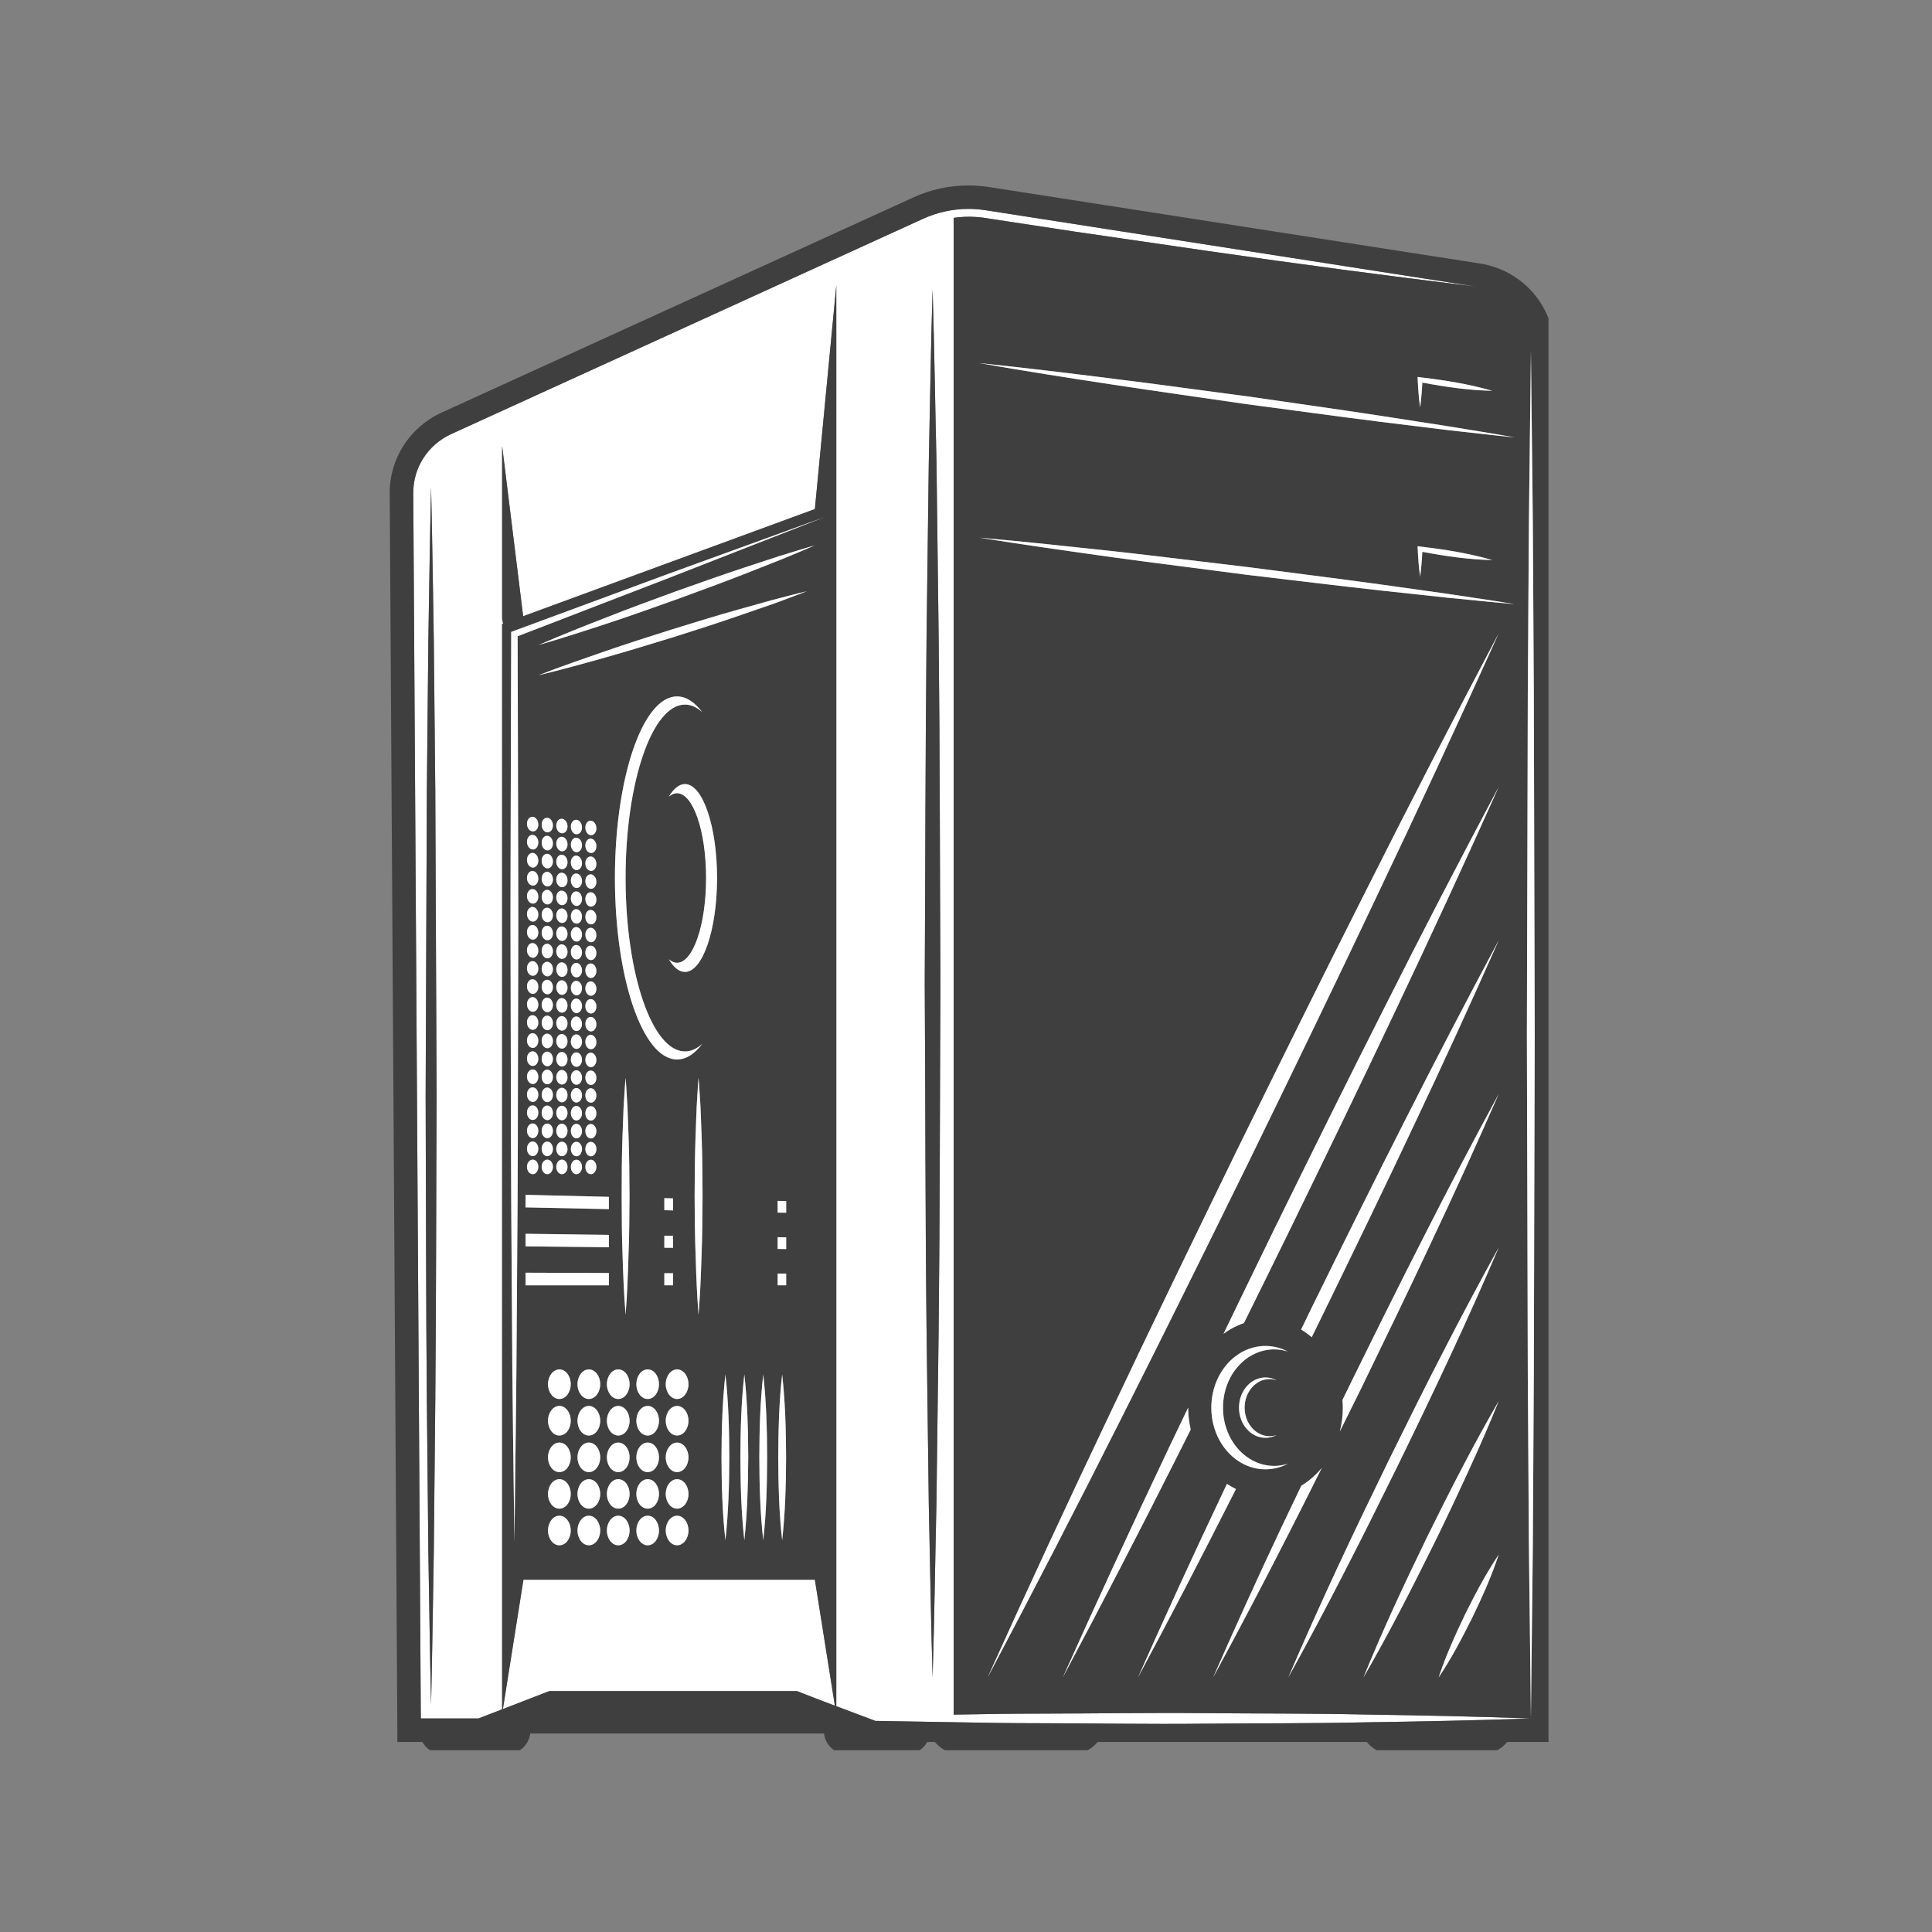
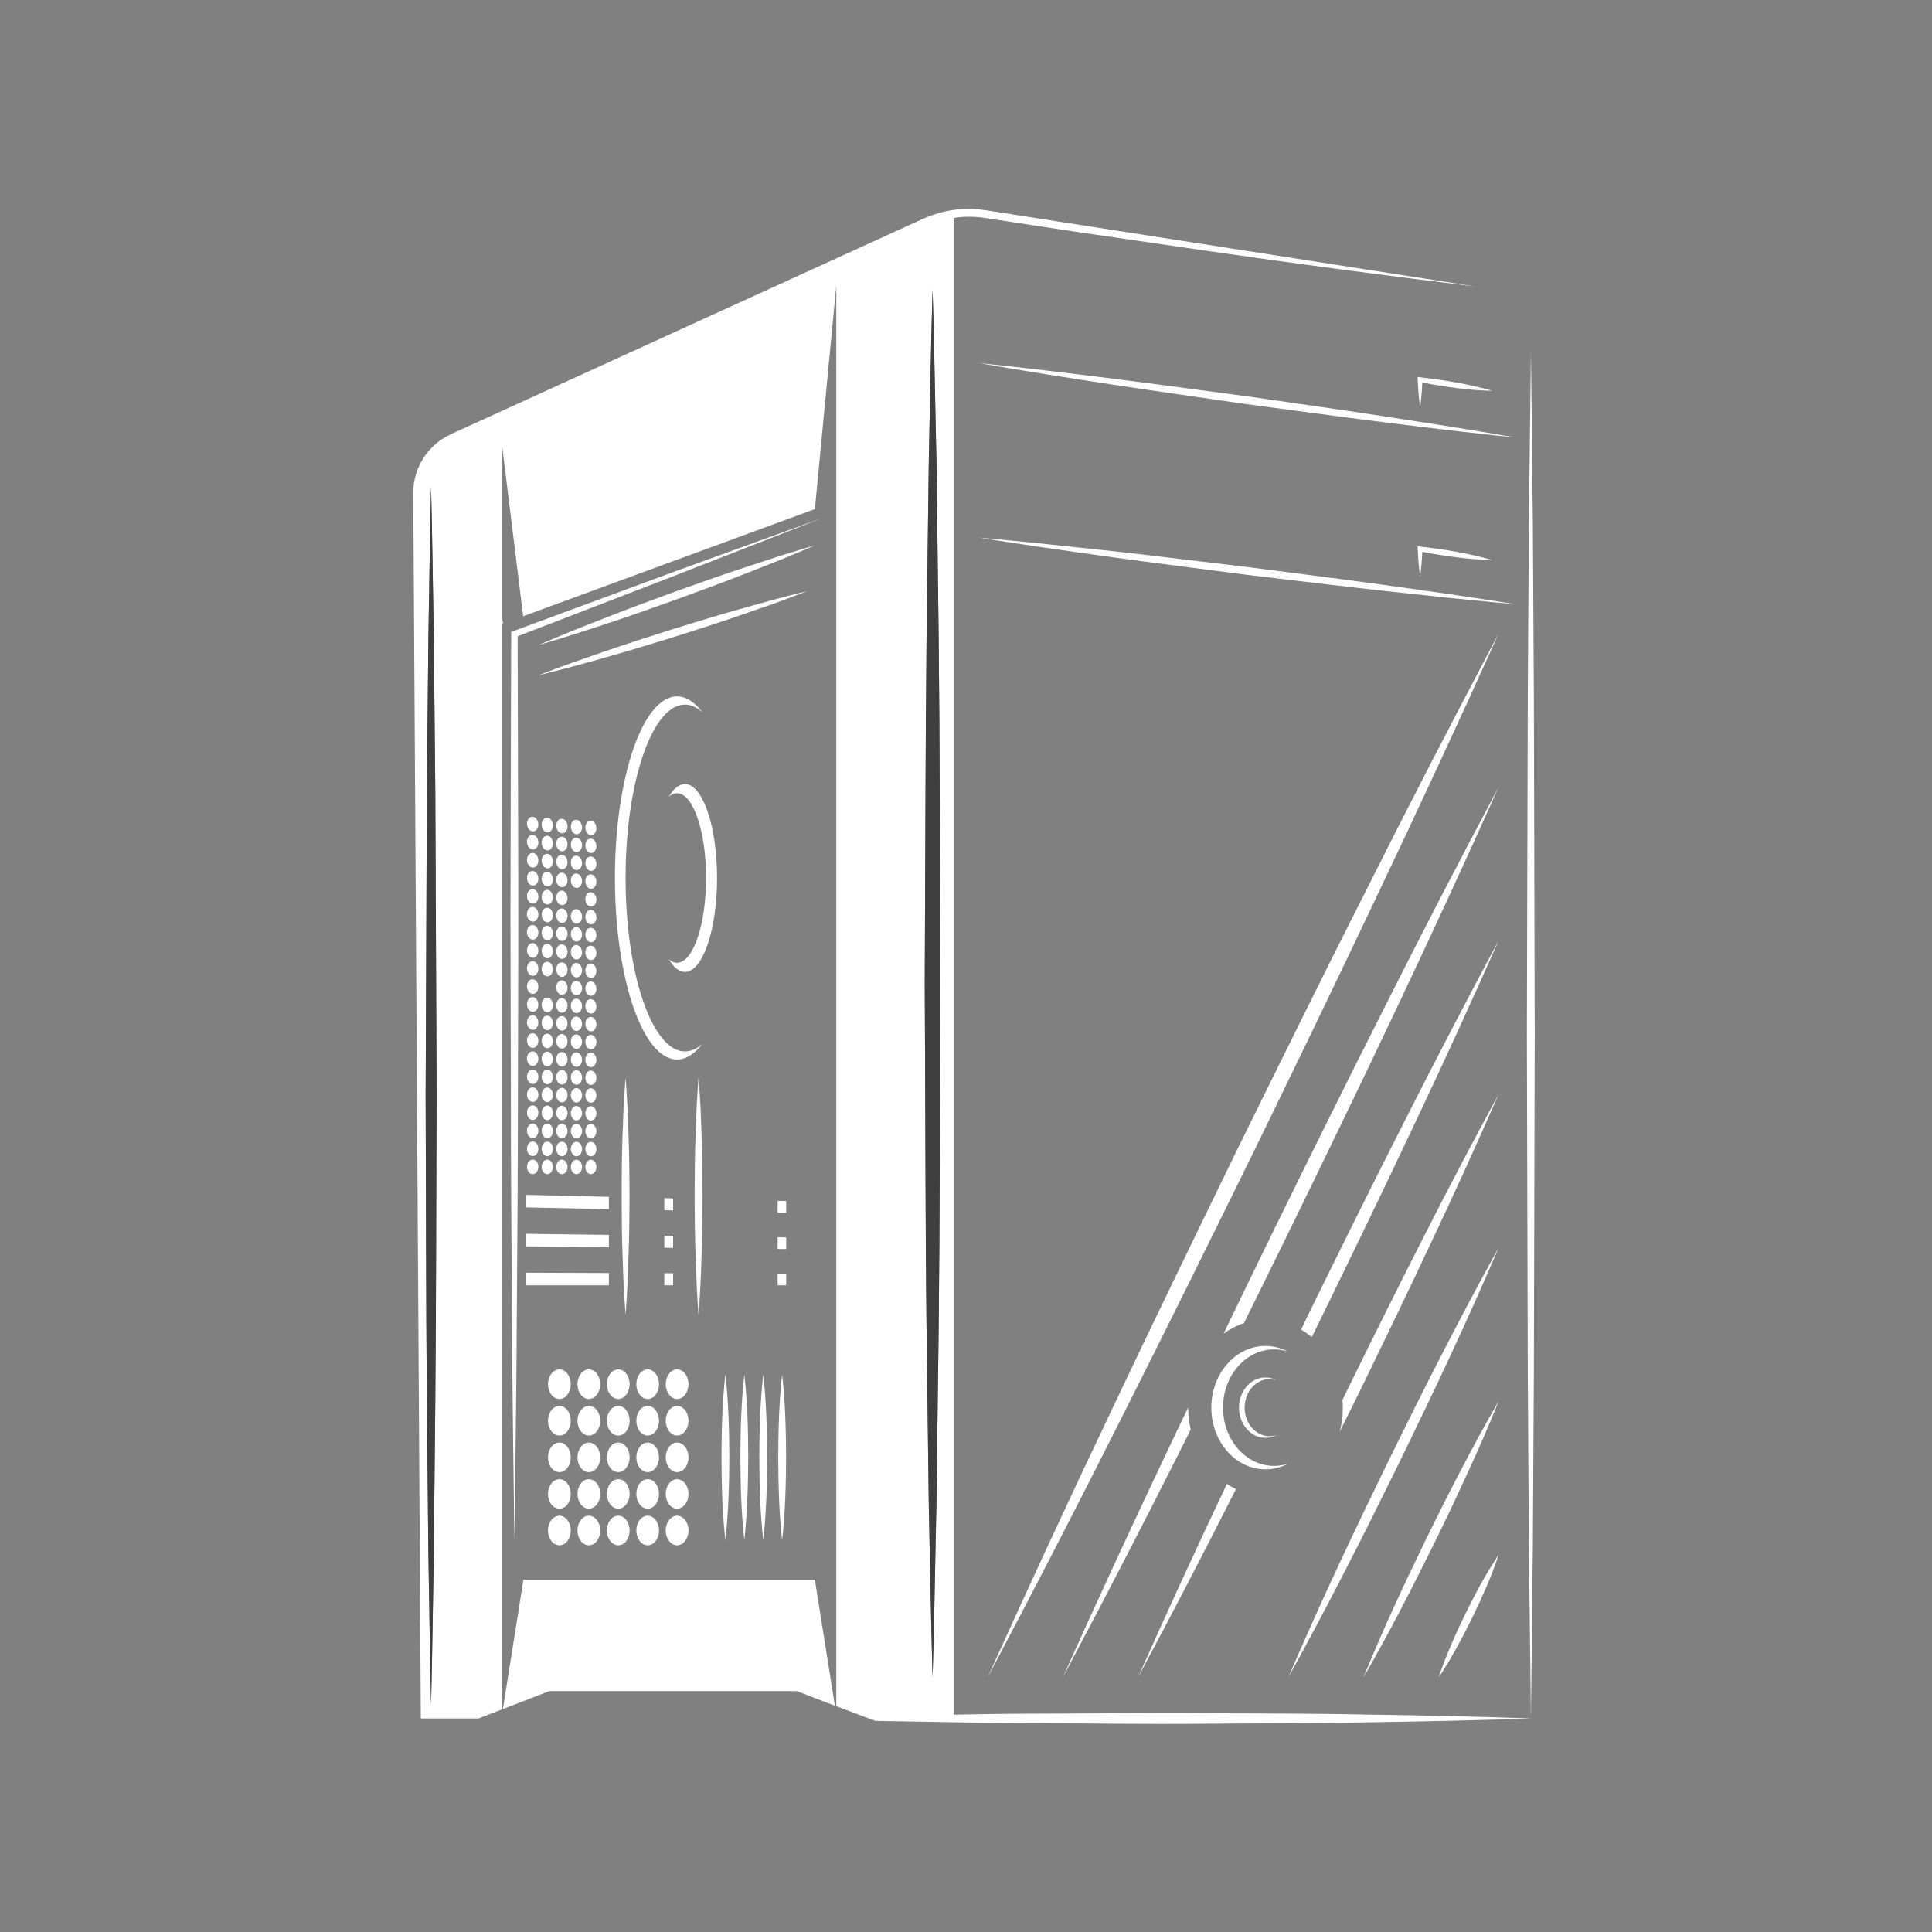
<svg xmlns="http://www.w3.org/2000/svg" width="75pt" height="75pt" viewBox="0 0 75 75" version="1.2">
  <rect x="0" y="0" width="75" height="75" fill="#808080" stroke="none" />
  <defs>
    <clipPath id="clip1">
      <path d="M 15.113 7.195 L 60.113 7.195 L 60.113 67.945 L 15.113 67.945 Z M 15.113 7.195" />
    </clipPath>
  </defs>
  <g id="surface1">
    <path style="stroke:none;fill-rule:nonzero;fill:rgb(100%,100%,100%);fill-opacity:1;" d="M 18.574 66.711 L 19.492 66.355 L 19.492 24.223 L 19.531 24.207 L 19.492 24.027 L 19.492 17.305 L 20.309 23.922 L 31.633 19.762 L 32.465 11.078 L 32.465 66.234 C 32.965 66.422 33.461 66.609 33.961 66.797 L 33.973 66.805 L 33.992 66.805 L 37.172 66.859 C 38.23 66.879 39.289 66.895 40.352 66.895 C 42.469 66.898 44.59 66.938 46.711 66.914 C 48.828 66.895 50.949 66.906 53.07 66.859 C 55.188 66.828 57.309 66.785 59.43 66.711 C 57.309 66.633 55.188 66.59 53.07 66.559 C 50.949 66.512 48.828 66.523 46.711 66.504 C 44.59 66.484 42.469 66.52 40.352 66.523 C 39.289 66.523 38.23 66.539 37.172 66.559 L 37.02 66.562 L 37.02 8.457 C 37.297 8.418 37.582 8.402 37.867 8.422 C 38.066 8.43 38.266 8.465 38.488 8.5 L 39.137 8.598 L 41.727 8.992 L 46.91 9.746 C 50.367 10.246 53.828 10.703 57.297 11.125 L 38.254 8.16 C 38.039 8.129 37.82 8.109 37.602 8.109 C 36.992 8.109 36.387 8.242 35.828 8.496 L 17.512 16.852 C 16.609 17.266 16.035 18.16 16.043 19.145 L 16.336 66.711 Z M 35.969 24.703 L 36.055 17.965 C 36.105 15.723 36.133 13.477 36.203 11.23 C 36.273 13.477 36.301 15.723 36.355 17.965 L 36.438 24.703 C 36.488 29.195 36.484 33.684 36.508 38.176 C 36.484 42.664 36.488 47.156 36.438 51.648 L 36.352 58.383 C 36.301 60.629 36.273 62.875 36.203 65.117 C 36.137 62.875 36.105 60.629 36.055 58.383 L 35.969 51.648 C 35.918 47.156 35.926 42.664 35.898 38.176 C 35.922 33.684 35.922 29.195 35.969 24.703 Z M 16.57 30.719 L 16.629 24.809 C 16.664 22.836 16.688 20.867 16.734 18.898 C 16.781 20.867 16.805 22.836 16.84 24.809 L 16.898 30.719 L 16.949 42.539 C 16.93 46.48 16.934 50.418 16.898 54.359 L 16.84 60.27 C 16.805 62.238 16.781 64.211 16.734 66.18 C 16.688 64.211 16.664 62.238 16.629 60.27 L 16.57 54.359 C 16.535 50.418 16.539 46.48 16.523 42.539 L 16.57 30.719" />
    <path style="stroke:none;fill-rule:nonzero;fill:rgb(100%,100%,100%);fill-opacity:1;" d="M 21.324 65.648 L 30.938 65.648 C 31.43 65.844 31.918 66.027 32.41 66.215 L 31.633 61.324 L 20.32 61.324 L 19.523 66.344 L 21.324 65.648" />
    <g clip-path="url(#clip1)" clip-rule="nonzero">
-       <path style="stroke:none;fill-rule:nonzero;fill:rgb(24.709%,24.709%,24.709%);fill-opacity:1;" d="M 57.438 10.227 L 38.398 7.262 C 38.133 7.223 37.867 7.199 37.602 7.199 C 36.852 7.199 36.129 7.355 35.449 7.668 L 17.129 16.023 C 15.906 16.586 15.117 17.812 15.129 19.152 L 15.422 66.715 L 15.426 67.621 L 16.395 67.621 C 16.555 67.906 16.863 68.105 17.215 68.105 L 19.656 68.105 C 20.133 68.105 20.523 67.75 20.586 67.293 C 23.621 67.293 29 67.293 31.988 67.293 C 32.043 67.75 32.426 68.105 32.898 68.105 L 35.188 68.105 C 35.539 68.105 35.84 67.906 35.996 67.621 L 36.289 67.621 C 36.535 67.914 36.895 68.105 37.309 68.105 L 41.598 68.105 C 42.008 68.105 42.371 67.914 42.613 67.621 L 53.055 67.621 C 53.297 67.914 53.66 68.105 54.07 68.105 L 57.496 68.105 C 57.906 68.105 58.27 67.914 58.512 67.621 L 60.344 67.621 L 60.344 13.602 C 60.344 11.906 59.121 10.488 57.438 10.227 Z M 56.992 57.133 C 56.578 58.039 56.152 58.938 55.715 59.832 C 55.273 60.723 54.828 61.613 54.367 62.496 C 53.906 63.379 53.43 64.254 52.93 65.117 C 53.305 64.195 53.703 63.281 54.117 62.375 C 54.531 61.469 54.961 60.57 55.395 59.676 C 55.836 58.781 56.281 57.891 56.742 57.012 C 57.203 56.129 57.68 55.254 58.18 54.391 C 57.809 55.312 57.41 56.227 56.992 57.133 Z M 58.18 60.348 C 58.039 60.773 57.879 61.188 57.707 61.594 C 57.531 62 57.344 62.402 57.152 62.801 C 56.953 63.195 56.754 63.59 56.539 63.977 C 56.324 64.367 56.098 64.746 55.848 65.117 C 55.988 64.695 56.148 64.281 56.324 63.875 C 56.496 63.469 56.684 63.066 56.875 62.668 C 57.074 62.27 57.273 61.879 57.488 61.488 C 57.703 61.102 57.934 60.719 58.18 60.348 Z M 56.281 52.672 C 55.629 54.074 54.957 55.469 54.277 56.863 C 53.594 58.25 52.906 59.637 52.195 61.016 C 51.488 62.395 50.762 63.762 50.012 65.117 C 50.621 63.691 51.258 62.281 51.91 60.875 C 52.562 59.473 53.234 58.078 53.914 56.684 C 54.598 55.297 55.285 53.906 55.996 52.531 C 56.703 51.152 57.43 49.785 58.18 48.43 C 57.57 49.852 56.938 51.266 56.281 52.672 Z M 49.992 52.465 C 49.824 52.414 49.645 52.383 49.465 52.383 C 48.367 52.383 47.477 53.395 47.477 54.645 C 47.477 55.895 48.367 56.906 49.465 56.906 C 49.645 56.906 49.824 56.875 49.992 56.824 C 49.727 56.961 49.434 57.039 49.125 57.039 C 47.965 57.039 47.023 55.965 47.023 54.645 C 47.023 53.324 47.965 52.25 49.125 52.25 C 49.434 52.25 49.727 52.328 49.992 52.465 Z M 48.098 54.645 C 48.098 53.996 48.559 53.473 49.125 53.473 C 49.281 53.473 49.426 53.512 49.559 53.582 C 49.473 53.555 49.383 53.535 49.289 53.535 C 48.754 53.535 48.316 54.031 48.316 54.645 C 48.316 55.258 48.754 55.754 49.289 55.754 C 49.383 55.754 49.473 55.734 49.559 55.707 C 49.426 55.777 49.281 55.816 49.125 55.816 C 48.559 55.816 48.098 55.293 48.098 54.645 Z M 47.5 57.879 C 47.543 57.789 47.586 57.695 47.629 57.605 C 47.742 57.68 47.859 57.746 47.98 57.805 C 47.938 57.887 47.898 57.969 47.855 58.051 C 46.656 60.422 45.434 62.777 44.176 65.117 C 45.254 62.691 46.363 60.277 47.5 57.879 Z M 41.258 65.117 C 42.57 62.191 43.918 59.277 45.293 56.379 C 45.566 55.801 45.848 55.223 46.125 54.641 C 46.125 54.641 46.125 54.645 46.125 54.645 C 46.125 54.941 46.16 55.223 46.223 55.496 C 46.043 55.855 45.863 56.215 45.684 56.57 C 44.242 59.434 42.766 62.285 41.258 65.117 Z M 49.703 59.379 C 49.973 58.809 50.246 58.242 50.516 57.676 C 50.812 57.496 51.082 57.262 51.312 56.984 C 50.887 57.836 50.461 58.684 50.027 59.535 C 49.074 61.406 48.098 63.27 47.094 65.117 C 47.938 63.191 48.809 61.277 49.703 59.379 Z M 55.57 48.207 C 54.68 50.109 53.762 52.004 52.844 53.891 C 52.566 54.453 52.289 55.012 52.012 55.57 C 52.086 55.273 52.129 54.965 52.129 54.645 C 52.129 54.543 52.121 54.445 52.113 54.348 C 52.219 54.129 52.324 53.91 52.434 53.691 C 53.359 51.809 54.293 49.926 55.25 48.051 C 56.199 46.18 57.176 44.316 58.18 42.469 C 57.336 44.395 56.469 46.309 55.57 48.207 Z M 54.859 43.746 C 53.727 46.148 52.57 48.535 51.406 50.922 C 51.246 51.25 51.082 51.578 50.922 51.91 C 50.789 51.797 50.652 51.699 50.508 51.613 C 50.656 51.309 50.801 51.004 50.949 50.703 C 52.121 48.32 53.297 45.941 54.5 43.574 C 55.699 41.203 56.926 38.848 58.18 36.504 C 57.102 38.934 55.996 41.348 54.859 43.746 Z M 54.148 39.285 C 52.777 42.184 51.375 45.07 49.969 47.953 C 49.414 49.09 48.848 50.227 48.289 51.363 C 48.004 51.457 47.738 51.598 47.496 51.777 C 48.152 50.418 48.809 49.066 49.469 47.711 C 50.883 44.832 52.305 41.953 53.754 39.094 C 55.195 36.227 56.672 33.379 58.18 30.547 C 56.871 33.473 55.523 36.387 54.148 39.285 Z M 53.434 34.82 C 51.824 38.219 50.184 41.605 48.535 44.984 C 46.875 48.359 45.211 51.73 43.516 55.086 C 41.824 58.449 40.102 61.793 38.34 65.117 C 39.887 61.691 41.469 58.277 43.086 54.883 C 44.695 51.48 46.34 48.098 47.984 44.719 C 49.645 41.344 51.309 37.969 53.008 34.613 C 54.695 31.254 56.422 27.91 58.18 24.586 C 56.633 28.012 55.051 31.426 53.434 34.82 Z M 56.191 23.203 L 53.59 22.922 C 51.855 22.73 50.121 22.516 48.387 22.312 C 46.656 22.082 44.922 21.871 43.191 21.633 C 41.461 21.391 39.734 21.148 38.008 20.871 C 39.75 21.023 41.484 21.211 43.223 21.398 C 44.957 21.59 46.688 21.809 48.422 22.012 C 50.156 22.238 51.887 22.453 53.617 22.691 L 56.211 23.055 C 57.074 23.188 57.938 23.309 58.801 23.453 C 57.93 23.379 57.062 23.285 56.191 23.203 Z M 55.031 21.203 L 55.145 21.219 C 56.082 21.328 57.016 21.477 57.934 21.742 C 57.012 21.723 56.113 21.59 55.215 21.422 C 55.199 21.742 55.172 22.066 55.129 22.387 C 55.078 22.027 55.051 21.668 55.035 21.309 Z M 56.191 16.695 L 53.586 16.375 C 51.852 16.156 50.117 15.918 48.383 15.688 C 46.652 15.434 44.922 15.195 43.191 14.93 C 41.461 14.668 39.734 14.398 38.008 14.094 C 39.75 14.273 41.484 14.484 43.223 14.703 C 44.961 14.918 46.691 15.16 48.426 15.387 C 50.156 15.641 51.891 15.879 53.621 16.145 L 56.211 16.547 C 57.078 16.691 57.941 16.824 58.801 16.98 C 57.93 16.895 57.062 16.789 56.191 16.695 Z M 55.031 14.633 L 55.145 14.648 C 56.082 14.758 57.016 14.906 57.934 15.172 C 57.012 15.152 56.113 15.02 55.215 14.852 C 55.199 15.176 55.172 15.496 55.129 15.82 C 55.078 15.461 55.051 15.102 55.035 14.742 Z M 17.512 16.852 L 35.828 8.496 C 36.387 8.242 36.992 8.109 37.602 8.109 C 37.82 8.109 38.039 8.129 38.254 8.16 L 57.297 11.125 C 53.828 10.703 50.367 10.246 46.91 9.746 L 41.727 8.992 L 39.137 8.598 L 38.488 8.5 C 38.266 8.465 38.066 8.43 37.867 8.422 C 37.582 8.402 37.297 8.418 37.02 8.457 L 37.02 66.562 L 37.172 66.559 C 38.23 66.539 39.289 66.523 40.352 66.523 C 42.469 66.52 44.59 66.484 46.711 66.504 C 48.828 66.523 50.949 66.512 53.07 66.559 C 55.188 66.59 57.309 66.633 59.43 66.711 L 59.352 60.07 L 59.309 53.434 L 59.273 40.156 L 59.309 26.879 L 59.352 20.238 L 59.43 13.602 L 59.504 20.238 L 59.543 26.879 L 59.578 40.156 L 59.543 53.434 L 59.504 60.07 L 59.43 66.711 C 57.309 66.785 55.188 66.828 53.07 66.859 C 50.949 66.906 48.828 66.895 46.711 66.914 C 44.59 66.938 42.469 66.898 40.352 66.895 C 39.289 66.895 38.23 66.879 37.172 66.859 L 33.992 66.805 L 33.973 66.805 L 33.961 66.797 C 33.461 66.609 32.965 66.422 32.465 66.234 L 32.465 11.078 L 31.633 19.762 L 20.309 23.922 L 19.492 17.305 L 19.492 24.027 L 19.531 24.207 L 19.492 24.223 L 19.492 66.355 L 18.574 66.711 L 16.336 66.711 L 16.043 19.145 C 16.035 18.16 16.609 17.266 17.512 16.852 Z M 30.188 49.895 L 30.188 49.441 L 30.52 49.441 L 30.52 49.895 Z M 30.516 56.574 C 30.512 57.648 30.484 58.723 30.363 59.793 C 30.242 58.723 30.215 57.648 30.211 56.574 C 30.215 55.5 30.242 54.426 30.363 53.355 C 30.484 54.426 30.512 55.5 30.516 56.574 Z M 29.781 56.574 C 29.777 57.648 29.75 58.723 29.629 59.793 C 29.508 58.723 29.48 57.648 29.477 56.574 C 29.48 55.5 29.508 54.426 29.629 53.355 C 29.75 54.426 29.777 55.5 29.781 56.574 Z M 29.047 56.574 C 29.039 57.648 29.012 58.723 28.895 59.793 C 28.773 58.723 28.746 57.648 28.742 56.574 C 28.746 55.5 28.773 54.426 28.895 53.355 C 29.016 54.426 29.043 55.5 29.047 56.574 Z M 28.312 56.574 C 28.309 57.648 28.277 58.723 28.16 59.793 C 28.039 58.723 28.012 57.648 28.008 56.574 C 28.012 55.5 28.039 54.426 28.16 53.355 C 28.281 54.426 28.309 55.5 28.312 56.574 Z M 25.145 58.566 C 24.898 58.566 24.703 58.312 24.703 57.996 C 24.703 57.676 24.898 57.422 25.145 57.422 C 25.387 57.422 25.582 57.676 25.582 57.996 C 25.582 58.312 25.387 58.566 25.145 58.566 Z M 25.582 59.414 C 25.582 59.73 25.387 59.988 25.145 59.988 C 24.898 59.988 24.703 59.73 24.703 59.414 C 24.703 59.098 24.898 58.84 25.145 58.84 C 25.387 58.84 25.582 59.098 25.582 59.414 Z M 25.145 57.148 C 24.898 57.148 24.703 56.891 24.703 56.574 C 24.703 56.258 24.898 56 25.145 56 C 25.387 56 25.582 56.258 25.582 56.574 C 25.582 56.891 25.387 57.148 25.145 57.148 Z M 25.145 55.727 C 24.898 55.727 24.703 55.473 24.703 55.152 C 24.703 54.836 24.898 54.578 25.145 54.578 C 25.387 54.578 25.582 54.836 25.582 55.152 C 25.582 55.473 25.387 55.727 25.145 55.727 Z M 25.145 54.309 C 24.898 54.309 24.703 54.051 24.703 53.734 C 24.703 53.418 24.898 53.16 25.145 53.16 C 25.387 53.16 25.582 53.418 25.582 53.734 C 25.582 54.051 25.387 54.309 25.145 54.309 Z M 22.859 58.566 C 22.617 58.566 22.418 58.312 22.418 57.996 C 22.418 57.676 22.617 57.422 22.859 57.422 C 23.102 57.422 23.301 57.676 23.301 57.996 C 23.301 58.312 23.102 58.566 22.859 58.566 Z M 23.301 59.414 C 23.301 59.73 23.102 59.988 22.859 59.988 C 22.617 59.988 22.418 59.73 22.418 59.414 C 22.418 59.098 22.617 58.84 22.859 58.84 C 23.102 58.84 23.301 59.098 23.301 59.414 Z M 22.859 57.148 C 22.617 57.148 22.418 56.891 22.418 56.574 C 22.418 56.258 22.617 56 22.859 56 C 23.102 56 23.301 56.258 23.301 56.574 C 23.301 56.891 23.102 57.148 22.859 57.148 Z M 22.859 55.727 C 22.617 55.727 22.418 55.473 22.418 55.152 C 22.418 54.836 22.617 54.578 22.859 54.578 C 23.102 54.578 23.301 54.836 23.301 55.152 C 23.301 55.473 23.102 55.727 22.859 55.727 Z M 22.859 54.309 C 22.617 54.309 22.418 54.051 22.418 53.734 C 22.418 53.418 22.617 53.16 22.859 53.16 C 23.102 53.16 23.301 53.418 23.301 53.734 C 23.301 54.051 23.102 54.309 22.859 54.309 Z M 20.402 49.895 L 20.402 49.406 L 23.637 49.418 L 23.637 49.895 Z M 21.715 58.566 C 21.473 58.566 21.273 58.312 21.273 57.996 C 21.273 57.676 21.473 57.422 21.715 57.422 C 21.961 57.422 22.156 57.676 22.156 57.996 C 22.156 58.312 21.961 58.566 21.715 58.566 Z M 22.156 59.414 C 22.156 59.73 21.961 59.988 21.715 59.988 C 21.473 59.988 21.273 59.73 21.273 59.414 C 21.273 59.098 21.473 58.84 21.715 58.84 C 21.961 58.84 22.156 59.098 22.156 59.414 Z M 21.715 57.148 C 21.473 57.148 21.273 56.891 21.273 56.574 C 21.273 56.258 21.473 56 21.715 56 C 21.961 56 22.156 56.258 22.156 56.574 C 22.156 56.891 21.961 57.148 21.715 57.148 Z M 21.715 55.727 C 21.473 55.727 21.273 55.473 21.273 55.152 C 21.273 54.836 21.473 54.578 21.715 54.578 C 21.961 54.578 22.156 54.836 22.156 55.152 C 22.156 55.473 21.961 55.727 21.715 55.727 Z M 21.715 54.309 C 21.473 54.309 21.273 54.051 21.273 53.734 C 21.273 53.418 21.473 53.16 21.715 53.16 C 21.961 53.16 22.156 53.418 22.156 53.734 C 22.156 54.051 21.961 54.309 21.715 54.309 Z M 20.68 32.41 C 20.801 32.418 20.898 32.551 20.898 32.707 C 20.898 32.863 20.801 32.984 20.68 32.977 C 20.555 32.969 20.457 32.836 20.457 32.68 C 20.457 32.523 20.555 32.402 20.68 32.41 Z M 20.457 31.977 C 20.457 31.82 20.555 31.699 20.68 31.707 C 20.801 31.719 20.898 31.852 20.898 32.008 C 20.898 32.164 20.801 32.285 20.68 32.273 C 20.555 32.27 20.457 32.133 20.457 31.977 Z M 20.68 33.109 C 20.801 33.117 20.898 33.25 20.898 33.406 C 20.898 33.562 20.801 33.684 20.68 33.68 C 20.555 33.672 20.457 33.539 20.457 33.383 C 20.457 33.227 20.555 33.105 20.68 33.109 Z M 20.68 33.812 C 20.801 33.82 20.898 33.953 20.898 34.109 C 20.898 34.266 20.801 34.387 20.68 34.379 C 20.555 34.371 20.457 34.238 20.457 34.082 C 20.457 33.926 20.555 33.805 20.68 33.812 Z M 20.68 34.516 C 20.801 34.52 20.898 34.652 20.898 34.809 C 20.898 34.965 20.801 35.086 20.68 35.078 C 20.555 35.074 20.457 34.941 20.457 34.785 C 20.457 34.629 20.555 34.508 20.68 34.516 Z M 20.68 35.207 C 20.801 35.215 20.898 35.348 20.898 35.504 C 20.898 35.66 20.801 35.781 20.68 35.777 C 20.555 35.77 20.457 35.637 20.457 35.48 C 20.457 35.324 20.555 35.203 20.68 35.207 Z M 20.68 35.91 C 20.801 35.914 20.898 36.047 20.898 36.203 C 20.898 36.359 20.801 36.48 20.68 36.477 C 20.555 36.473 20.457 36.34 20.457 36.184 C 20.457 36.027 20.555 35.902 20.68 35.91 Z M 20.68 36.609 C 20.801 36.617 20.898 36.746 20.898 36.902 C 20.898 37.059 20.801 37.184 20.68 37.18 C 20.555 37.172 20.457 37.043 20.457 36.887 C 20.457 36.73 20.555 36.605 20.68 36.609 Z M 20.68 37.312 C 20.801 37.316 20.898 37.449 20.898 37.605 C 20.898 37.762 20.801 37.883 20.68 37.879 C 20.555 37.875 20.457 37.746 20.457 37.586 C 20.457 37.43 20.555 37.309 20.68 37.312 Z M 20.68 38.016 C 20.801 38.02 20.898 38.148 20.898 38.305 C 20.898 38.461 20.801 38.586 20.68 38.582 C 20.555 38.578 20.457 38.445 20.457 38.289 C 20.457 38.133 20.555 38.008 20.68 38.016 Z M 20.68 38.707 C 20.801 38.711 20.898 38.844 20.898 39 C 20.898 39.156 20.801 39.281 20.68 39.277 C 20.555 39.273 20.457 39.141 20.457 38.984 C 20.457 38.828 20.555 38.703 20.68 38.707 Z M 20.68 39.41 C 20.801 39.414 20.898 39.543 20.898 39.699 C 20.898 39.855 20.801 39.98 20.68 39.977 C 20.555 39.973 20.457 39.844 20.457 39.688 C 20.457 39.531 20.555 39.406 20.68 39.41 Z M 20.68 40.109 C 20.801 40.113 20.898 40.246 20.898 40.398 C 20.898 40.559 20.801 40.68 20.68 40.68 C 20.555 40.676 20.457 40.547 20.457 40.391 C 20.457 40.234 20.555 40.109 20.68 40.109 Z M 20.68 40.812 C 20.801 40.816 20.898 40.945 20.898 41.102 C 20.898 41.258 20.801 41.383 20.68 41.379 C 20.555 41.379 20.457 41.25 20.457 41.09 C 20.457 40.934 20.555 40.809 20.68 40.812 Z M 20.68 41.516 C 20.801 41.516 20.898 41.645 20.898 41.801 C 20.898 41.957 20.801 42.082 20.68 42.082 C 20.555 42.078 20.457 41.949 20.457 41.793 C 20.457 41.637 20.555 41.512 20.68 41.516 Z M 20.68 42.211 C 20.801 42.211 20.898 42.34 20.898 42.496 C 20.898 42.652 20.801 42.777 20.68 42.777 C 20.555 42.773 20.457 42.645 20.457 42.488 C 20.457 42.332 20.555 42.207 20.68 42.211 Z M 20.68 42.91 C 20.801 42.91 20.898 43.039 20.898 43.195 C 20.898 43.352 20.801 43.477 20.68 43.477 C 20.555 43.477 20.457 43.348 20.457 43.191 C 20.457 43.035 20.555 42.91 20.68 42.91 Z M 20.68 43.613 C 20.801 43.613 20.898 43.742 20.898 43.898 C 20.898 44.055 20.801 44.18 20.68 44.18 C 20.555 44.176 20.457 44.051 20.457 43.895 C 20.457 43.738 20.555 43.609 20.68 43.613 Z M 20.68 44.312 C 20.801 44.312 20.898 44.441 20.898 44.598 C 20.898 44.754 20.801 44.879 20.68 44.879 C 20.555 44.879 20.457 44.75 20.457 44.594 C 20.457 44.438 20.555 44.312 20.68 44.312 Z M 20.68 45.016 C 20.801 45.016 20.898 45.141 20.898 45.297 C 20.898 45.453 20.801 45.582 20.68 45.582 C 20.555 45.582 20.457 45.453 20.457 45.297 C 20.457 45.141 20.555 45.016 20.68 45.016 Z M 23.637 46.461 L 23.637 46.938 L 20.402 46.871 L 20.402 46.383 Z M 21.246 32.445 C 21.367 32.453 21.465 32.586 21.465 32.742 C 21.465 32.898 21.367 33.02 21.246 33.012 C 21.125 33.004 21.027 32.871 21.027 32.715 C 21.027 32.559 21.125 32.438 21.246 32.445 Z M 21.027 32.016 C 21.027 31.859 21.125 31.738 21.246 31.746 C 21.367 31.754 21.465 31.887 21.465 32.043 C 21.465 32.199 21.367 32.32 21.246 32.312 C 21.125 32.305 21.027 32.172 21.027 32.016 Z M 21.246 33.145 C 21.367 33.152 21.465 33.285 21.465 33.441 C 21.465 33.598 21.367 33.719 21.246 33.711 C 21.125 33.703 21.027 33.57 21.027 33.414 C 21.027 33.258 21.125 33.137 21.246 33.145 Z M 21.246 33.844 C 21.367 33.852 21.465 33.984 21.465 34.141 C 21.465 34.297 21.367 34.418 21.246 34.41 C 21.125 34.402 21.027 34.27 21.027 34.117 C 21.027 33.957 21.125 33.84 21.246 33.844 Z M 21.246 34.543 C 21.367 34.551 21.465 34.684 21.465 34.84 C 21.465 34.992 21.367 35.117 21.246 35.109 C 21.125 35.102 21.027 34.973 21.027 34.816 C 21.027 34.66 21.125 34.539 21.246 34.543 Z M 21.246 35.238 C 21.367 35.242 21.465 35.375 21.465 35.531 C 21.465 35.688 21.367 35.809 21.246 35.801 C 21.125 35.797 21.027 35.664 21.027 35.508 C 21.027 35.352 21.125 35.23 21.246 35.238 Z M 21.246 35.938 C 21.367 35.941 21.465 36.074 21.465 36.23 C 21.465 36.387 21.367 36.508 21.246 36.5 C 21.125 36.496 21.027 36.367 21.027 36.211 C 21.027 36.055 21.125 35.93 21.246 35.938 Z M 21.246 36.637 C 21.367 36.641 21.465 36.773 21.465 36.93 C 21.465 37.082 21.367 37.207 21.246 37.203 C 21.125 37.195 21.027 37.066 21.027 36.91 C 21.027 36.754 21.125 36.629 21.246 36.637 Z M 21.246 37.336 C 21.367 37.34 21.465 37.469 21.465 37.625 C 21.465 37.781 21.367 37.906 21.246 37.902 C 21.125 37.895 21.027 37.766 21.027 37.609 C 21.027 37.453 21.125 37.332 21.246 37.336 Z M 21.246 38.035 C 21.367 38.039 21.465 38.168 21.465 38.324 C 21.465 38.48 21.367 38.605 21.246 38.598 C 21.125 38.594 21.027 38.465 21.027 38.309 C 21.027 38.152 21.125 38.031 21.246 38.035 Z M 21.246 38.727 C 21.367 38.73 21.465 38.863 21.465 39.016 C 21.465 39.172 21.367 39.297 21.246 39.293 C 21.125 39.289 21.027 39.16 21.027 39.004 C 21.027 38.848 21.125 38.723 21.246 38.727 Z M 21.246 39.426 C 21.367 39.43 21.465 39.559 21.465 39.715 C 21.465 39.871 21.367 39.996 21.246 39.992 C 21.125 39.988 21.027 39.859 21.027 39.703 C 21.027 39.547 21.125 39.426 21.246 39.426 Z M 21.246 40.125 C 21.367 40.129 21.465 40.258 21.465 40.414 C 21.465 40.57 21.367 40.695 21.246 40.691 C 21.125 40.688 21.027 40.559 21.027 40.402 C 21.027 40.246 21.125 40.125 21.246 40.125 Z M 21.246 40.824 C 21.367 40.828 21.465 40.957 21.465 41.113 C 21.465 41.27 21.367 41.395 21.246 41.391 C 21.125 41.387 21.027 41.262 21.027 41.102 C 21.027 40.949 21.125 40.824 21.246 40.824 Z M 21.246 41.523 C 21.367 41.527 21.465 41.656 21.465 41.812 C 21.465 41.969 21.367 42.094 21.246 42.09 C 21.125 42.09 21.027 41.961 21.027 41.805 C 21.027 41.648 21.125 41.523 21.246 41.523 Z M 21.246 42.219 C 21.367 42.219 21.465 42.348 21.465 42.504 C 21.465 42.66 21.367 42.785 21.246 42.785 C 21.125 42.781 21.027 42.652 21.027 42.496 C 21.027 42.34 21.125 42.215 21.246 42.219 Z M 21.246 42.918 C 21.367 42.918 21.465 43.047 21.465 43.203 C 21.465 43.359 21.367 43.484 21.246 43.484 C 21.125 43.48 21.027 43.355 21.027 43.199 C 21.027 43.043 21.125 42.914 21.246 42.918 Z M 21.246 43.617 C 21.367 43.617 21.465 43.746 21.465 43.902 C 21.465 44.059 21.367 44.184 21.246 44.184 C 21.125 44.18 21.027 44.055 21.027 43.898 C 21.027 43.742 21.125 43.617 21.246 43.617 Z M 21.246 44.316 C 21.367 44.316 21.465 44.445 21.465 44.602 C 21.465 44.758 21.367 44.883 21.246 44.883 C 21.125 44.883 21.027 44.754 21.027 44.598 C 21.027 44.441 21.125 44.316 21.246 44.316 Z M 21.246 45.016 C 21.367 45.016 21.465 45.145 21.465 45.297 C 21.465 45.453 21.367 45.582 21.246 45.582 C 21.125 45.582 21.027 45.453 21.027 45.297 C 21.027 45.141 21.125 45.016 21.246 45.016 Z M 21.812 32.484 C 21.934 32.492 22.031 32.621 22.031 32.777 C 22.031 32.934 21.934 33.055 21.812 33.047 C 21.691 33.039 21.594 32.906 21.594 32.75 C 21.594 32.594 21.691 32.477 21.812 32.484 Z M 21.594 32.051 C 21.594 31.895 21.691 31.777 21.812 31.785 C 21.934 31.793 22.031 31.926 22.031 32.082 C 22.031 32.238 21.934 32.355 21.812 32.348 C 21.691 32.34 21.594 32.207 21.594 32.051 Z M 21.812 33.18 C 21.934 33.188 22.031 33.32 22.031 33.477 C 22.031 33.629 21.934 33.75 21.812 33.742 C 21.691 33.738 21.594 33.605 21.594 33.449 C 21.594 33.293 21.691 33.172 21.812 33.18 Z M 21.812 33.879 C 21.934 33.883 22.031 34.016 22.031 34.172 C 22.031 34.328 21.934 34.445 21.812 34.441 C 21.691 34.434 21.594 34.305 21.594 34.148 C 21.594 33.992 21.691 33.871 21.812 33.879 Z M 21.812 34.574 C 21.934 34.582 22.031 34.711 22.031 34.867 C 22.031 35.023 21.934 35.145 21.812 35.137 C 21.691 35.133 21.594 35 21.594 34.844 C 21.594 34.688 21.691 34.566 21.812 34.574 Z M 21.812 35.266 C 21.934 35.273 22.031 35.402 22.031 35.559 C 22.031 35.715 21.934 35.836 21.812 35.828 C 21.691 35.824 21.594 35.691 21.594 35.535 C 21.594 35.383 21.691 35.262 21.812 35.266 Z M 21.812 35.965 C 21.934 35.969 22.031 36.102 22.031 36.254 C 22.031 36.41 21.934 36.531 21.812 36.527 C 21.691 36.523 21.594 36.391 21.594 36.234 C 21.594 36.078 21.691 35.957 21.812 35.965 Z M 21.812 36.66 C 21.934 36.664 22.031 36.797 22.031 36.953 C 22.031 37.105 21.934 37.23 21.812 37.223 C 21.691 37.219 21.594 37.09 21.594 36.934 C 21.594 36.777 21.691 36.656 21.812 36.66 Z M 21.812 37.359 C 21.934 37.363 22.031 37.492 22.031 37.648 C 22.031 37.805 21.934 37.926 21.812 37.922 C 21.691 37.918 21.594 37.789 21.594 37.633 C 21.594 37.477 21.691 37.352 21.812 37.359 Z M 21.812 38.055 C 21.934 38.059 22.031 38.188 22.031 38.344 C 22.031 38.5 21.934 38.621 21.812 38.621 C 21.691 38.617 21.594 38.484 21.594 38.328 C 21.594 38.176 21.691 38.051 21.812 38.055 Z M 21.812 38.746 C 21.934 38.75 22.031 38.879 22.031 39.035 C 22.031 39.191 21.934 39.312 21.812 39.312 C 21.691 39.309 21.594 39.176 21.594 39.023 C 21.594 38.867 21.691 38.742 21.812 38.746 Z M 21.812 39.445 C 21.934 39.449 22.031 39.578 22.031 39.73 C 22.031 39.887 21.934 40.012 21.812 40.008 C 21.691 40.004 21.594 39.875 21.594 39.719 C 21.594 39.562 21.691 39.441 21.812 39.445 Z M 21.812 40.141 C 21.934 40.145 22.031 40.273 22.031 40.43 C 22.031 40.586 21.934 40.707 21.812 40.707 C 21.691 40.703 21.594 40.574 21.594 40.418 C 21.594 40.262 21.691 40.137 21.812 40.141 Z M 21.812 40.84 C 21.934 40.84 22.031 40.969 22.031 41.125 C 22.031 41.281 21.934 41.406 21.812 41.402 C 21.691 41.398 21.594 41.273 21.594 41.117 C 21.594 40.961 21.691 40.836 21.812 40.84 Z M 21.812 41.535 C 21.934 41.539 22.031 41.668 22.031 41.82 C 22.031 41.977 21.934 42.102 21.812 42.102 C 21.691 42.098 21.594 41.969 21.594 41.816 C 21.594 41.66 21.691 41.535 21.812 41.535 Z M 21.812 42.227 C 21.934 42.23 22.031 42.355 22.031 42.512 C 22.031 42.668 21.934 42.793 21.812 42.793 C 21.691 42.789 21.594 42.664 21.594 42.508 C 21.594 42.352 21.691 42.227 21.812 42.227 Z M 21.812 42.926 C 21.934 42.926 22.031 43.055 22.031 43.207 C 22.031 43.363 21.934 43.488 21.812 43.488 C 21.691 43.488 21.594 43.359 21.594 43.203 C 21.594 43.047 21.691 42.922 21.812 42.926 Z M 21.812 43.621 C 21.934 43.625 22.031 43.75 22.031 43.906 C 22.031 44.062 21.934 44.188 21.812 44.188 C 21.691 44.184 21.594 44.059 21.594 43.902 C 21.594 43.746 21.691 43.621 21.812 43.621 Z M 21.812 44.32 C 21.934 44.32 22.031 44.449 22.031 44.602 C 22.031 44.758 21.934 44.883 21.812 44.883 C 21.691 44.883 21.594 44.758 21.594 44.602 C 21.594 44.445 21.691 44.32 21.812 44.32 Z M 21.812 45.016 C 21.934 45.016 22.031 45.145 22.031 45.301 C 22.031 45.453 21.934 45.582 21.812 45.582 C 21.691 45.582 21.594 45.453 21.594 45.297 C 21.594 45.145 21.691 45.016 21.812 45.016 Z M 22.375 32.52 C 22.496 32.527 22.594 32.656 22.594 32.812 C 22.594 32.969 22.496 33.086 22.375 33.082 C 22.258 33.074 22.16 32.941 22.16 32.785 C 22.16 32.629 22.258 32.512 22.375 32.52 Z M 22.16 32.09 C 22.16 31.934 22.258 31.816 22.375 31.824 C 22.496 31.832 22.594 31.965 22.594 32.117 C 22.594 32.273 22.496 32.395 22.375 32.387 C 22.258 32.379 22.16 32.246 22.16 32.09 Z M 22.375 33.215 C 22.496 33.223 22.594 33.352 22.594 33.508 C 22.594 33.664 22.496 33.781 22.375 33.777 C 22.258 33.77 22.16 33.637 22.16 33.48 C 22.16 33.328 22.258 33.207 22.375 33.215 Z M 22.375 33.91 C 22.496 33.914 22.594 34.047 22.594 34.203 C 22.594 34.359 22.496 34.477 22.375 34.473 C 22.258 34.465 22.16 34.332 22.16 34.18 C 22.16 34.023 22.258 33.902 22.375 33.91 Z M 22.375 34.605 C 22.496 34.609 22.594 34.742 22.594 34.898 C 22.594 35.051 22.496 35.172 22.375 35.168 C 22.258 35.16 22.16 35.031 22.16 34.875 C 22.16 34.719 22.258 34.598 22.375 34.605 Z M 22.375 35.293 C 22.496 35.301 22.594 35.43 22.594 35.586 C 22.594 35.742 22.496 35.863 22.375 35.855 C 22.258 35.852 22.16 35.719 22.16 35.566 C 22.16 35.41 22.258 35.289 22.375 35.293 Z M 22.375 35.988 C 22.496 35.996 22.594 36.125 22.594 36.281 C 22.594 36.438 22.496 36.559 22.375 36.551 C 22.258 36.547 22.16 36.418 22.16 36.262 C 22.16 36.105 22.258 35.984 22.375 35.988 Z M 22.375 36.684 C 22.496 36.691 22.594 36.82 22.594 36.977 C 22.594 37.129 22.496 37.25 22.375 37.246 C 22.258 37.242 22.16 37.113 22.16 36.957 C 22.16 36.801 22.258 36.68 22.375 36.684 Z M 22.375 37.379 C 22.496 37.387 22.594 37.516 22.594 37.672 C 22.594 37.824 22.496 37.945 22.375 37.941 C 22.258 37.938 22.16 37.809 22.16 37.652 C 22.16 37.5 22.258 37.375 22.375 37.379 Z M 22.375 38.074 C 22.496 38.082 22.594 38.211 22.594 38.363 C 22.594 38.52 22.496 38.641 22.375 38.637 C 22.258 38.633 22.16 38.504 22.16 38.348 C 22.16 38.195 22.258 38.07 22.375 38.074 Z M 22.375 38.766 C 22.496 38.77 22.594 38.898 22.594 39.055 C 22.594 39.207 22.496 39.332 22.375 39.328 C 22.258 39.324 22.16 39.195 22.16 39.039 C 22.16 38.883 22.258 38.762 22.375 38.766 Z M 22.375 39.461 C 22.496 39.465 22.594 39.594 22.594 39.75 C 22.594 39.902 22.496 40.027 22.375 40.023 C 22.258 40.02 22.16 39.891 22.16 39.734 C 22.16 39.582 22.258 39.457 22.375 39.461 Z M 22.375 40.156 C 22.496 40.16 22.594 40.289 22.594 40.441 C 22.594 40.598 22.496 40.723 22.375 40.719 C 22.258 40.715 22.16 40.586 22.16 40.434 C 22.16 40.277 22.258 40.152 22.375 40.156 Z M 22.375 40.852 C 22.496 40.855 22.594 40.984 22.594 41.137 C 22.594 41.293 22.496 41.418 22.375 41.414 C 22.258 41.41 22.16 41.285 22.16 41.129 C 22.16 40.973 22.258 40.848 22.375 40.852 Z M 22.375 41.547 C 22.496 41.551 22.594 41.676 22.594 41.832 C 22.594 41.988 22.496 42.113 22.375 42.109 C 22.258 42.105 22.16 41.98 22.16 41.824 C 22.16 41.668 22.258 41.547 22.375 41.547 Z M 22.375 42.238 C 22.496 42.238 22.594 42.367 22.594 42.52 C 22.594 42.676 22.496 42.801 22.375 42.801 C 22.258 42.797 22.16 42.672 22.16 42.516 C 22.16 42.359 22.258 42.234 22.375 42.238 Z M 22.375 42.934 C 22.496 42.934 22.594 43.062 22.594 43.215 C 22.594 43.371 22.496 43.496 22.375 43.496 C 22.258 43.492 22.16 43.367 22.16 43.211 C 22.16 43.055 22.258 42.93 22.375 42.934 Z M 22.375 43.629 C 22.496 43.629 22.594 43.754 22.594 43.91 C 22.594 44.066 22.496 44.191 22.375 44.191 C 22.258 44.188 22.16 44.062 22.16 43.906 C 22.16 43.75 22.258 43.625 22.375 43.629 Z M 22.375 44.324 C 22.496 44.324 22.594 44.449 22.594 44.605 C 22.594 44.762 22.496 44.887 22.375 44.887 C 22.258 44.883 22.16 44.758 22.16 44.602 C 22.16 44.449 22.258 44.324 22.375 44.324 Z M 22.375 45.02 C 22.496 45.02 22.594 45.145 22.594 45.301 C 22.594 45.453 22.496 45.582 22.375 45.582 C 22.258 45.582 22.16 45.453 22.16 45.301 C 22.16 45.145 22.258 45.02 22.375 45.02 Z M 22.938 32.555 C 23.055 32.562 23.152 32.695 23.152 32.848 C 23.152 33.004 23.055 33.121 22.938 33.113 C 22.816 33.109 22.723 32.977 22.723 32.82 C 22.723 32.668 22.816 32.547 22.938 32.555 Z M 22.723 32.125 C 22.723 31.973 22.816 31.852 22.938 31.859 C 23.055 31.867 23.152 32 23.152 32.156 C 23.152 32.309 23.055 32.43 22.938 32.422 C 22.816 32.414 22.723 32.281 22.723 32.125 Z M 22.938 33.25 C 23.055 33.254 23.152 33.387 23.152 33.543 C 23.152 33.695 23.055 33.816 22.938 33.809 C 22.816 33.801 22.723 33.672 22.723 33.516 C 22.723 33.359 22.816 33.242 22.938 33.25 Z M 22.938 33.941 C 23.055 33.949 23.152 34.078 23.152 34.234 C 23.152 34.387 23.055 34.508 22.938 34.504 C 22.816 34.496 22.723 34.363 22.723 34.211 C 22.723 34.055 22.816 33.934 22.938 33.941 Z M 22.938 34.637 C 23.055 34.641 23.152 34.773 23.152 34.926 C 23.152 35.082 23.055 35.203 22.938 35.195 C 22.816 35.191 22.723 35.059 22.723 34.902 C 22.723 34.75 22.816 34.629 22.938 34.637 Z M 22.938 35.324 C 23.055 35.328 23.152 35.457 23.152 35.613 C 23.152 35.77 23.055 35.891 22.938 35.883 C 22.816 35.879 22.723 35.746 22.723 35.594 C 22.723 35.438 22.816 35.316 22.938 35.324 Z M 22.938 36.016 C 23.055 36.023 23.152 36.152 23.152 36.305 C 23.152 36.461 23.055 36.582 22.938 36.578 C 22.816 36.57 22.723 36.441 22.723 36.285 C 22.723 36.133 22.816 36.012 22.938 36.016 Z M 22.938 36.711 C 23.055 36.715 23.152 36.844 23.152 37 C 23.152 37.152 23.055 37.273 22.938 37.27 C 22.816 37.266 22.723 37.137 22.723 36.98 C 22.723 36.824 22.816 36.703 22.938 36.711 Z M 22.938 37.402 C 23.055 37.406 23.152 37.535 23.152 37.691 C 23.152 37.848 23.055 37.969 22.938 37.965 C 22.816 37.957 22.723 37.828 22.723 37.676 C 22.723 37.52 22.816 37.398 22.938 37.402 Z M 22.938 38.098 C 23.055 38.102 23.152 38.23 23.152 38.383 C 23.152 38.539 23.055 38.66 22.938 38.656 C 22.816 38.652 22.723 38.523 22.723 38.371 C 22.723 38.215 22.816 38.094 22.938 38.098 Z M 22.938 38.785 C 23.055 38.789 23.152 38.918 23.152 39.07 C 23.152 39.227 23.055 39.348 22.938 39.344 C 22.816 39.34 22.723 39.211 22.723 39.059 C 22.723 38.902 22.816 38.781 22.938 38.785 Z M 22.938 39.477 C 23.055 39.48 23.152 39.609 23.152 39.766 C 23.152 39.918 23.055 40.043 22.938 40.039 C 22.816 40.035 22.723 39.906 22.723 39.754 C 22.723 39.598 22.816 39.473 22.938 39.477 Z M 22.938 40.172 C 23.055 40.176 23.152 40.301 23.152 40.457 C 23.152 40.613 23.055 40.734 22.938 40.73 C 22.816 40.73 22.723 40.602 22.723 40.445 C 22.723 40.293 22.816 40.168 22.938 40.172 Z M 22.938 40.863 C 23.055 40.867 23.152 40.996 23.152 41.148 C 23.152 41.305 23.055 41.43 22.938 41.426 C 22.816 41.422 22.723 41.297 22.723 41.141 C 22.723 40.984 22.816 40.863 22.938 40.863 Z M 22.938 41.559 C 23.055 41.562 23.152 41.688 23.152 41.844 C 23.152 41.996 23.055 42.121 22.938 42.117 C 22.816 42.117 22.723 41.988 22.723 41.836 C 22.723 41.68 22.816 41.555 22.938 41.559 Z M 22.938 42.246 C 23.055 42.25 23.152 42.375 23.152 42.527 C 23.152 42.684 23.055 42.809 22.938 42.805 C 22.816 42.805 22.723 42.68 22.723 42.523 C 22.723 42.367 22.816 42.242 22.938 42.246 Z M 22.938 42.941 C 23.055 42.941 23.152 43.066 23.152 43.223 C 23.152 43.379 23.055 43.5 22.938 43.5 C 22.816 43.5 22.723 43.371 22.723 43.219 C 22.723 43.062 22.816 42.938 22.938 42.941 Z M 22.938 43.633 C 23.055 43.633 23.152 43.762 23.152 43.914 C 23.152 44.07 23.055 44.195 22.938 44.195 C 22.816 44.191 22.723 44.066 22.723 43.91 C 22.723 43.758 22.816 43.633 22.938 43.633 Z M 22.938 44.328 C 23.055 44.328 23.152 44.453 23.152 44.609 C 23.152 44.762 23.055 44.887 22.938 44.887 C 22.816 44.887 22.723 44.762 22.723 44.605 C 22.723 44.449 22.816 44.324 22.938 44.328 Z M 22.938 45.02 C 23.055 45.02 23.152 45.145 23.152 45.301 C 23.152 45.453 23.055 45.582 22.938 45.582 C 22.816 45.582 22.723 45.453 22.723 45.301 C 22.723 45.145 22.816 45.02 22.938 45.02 Z M 26.281 30.793 C 26.172 30.793 26.066 30.84 25.965 30.926 C 26.148 30.617 26.363 30.438 26.59 30.438 C 27.277 30.438 27.836 32.07 27.836 34.082 C 27.836 36.098 27.277 37.73 26.59 37.73 C 26.363 37.73 26.148 37.551 25.965 37.238 C 26.066 37.324 26.172 37.375 26.281 37.375 C 26.906 37.375 27.41 35.902 27.41 34.082 C 27.41 32.266 26.906 30.793 26.281 30.793 Z M 26.59 27.352 C 25.316 27.352 24.285 30.363 24.285 34.082 C 24.285 37.801 25.316 40.816 26.59 40.816 C 26.824 40.816 27.047 40.715 27.262 40.523 C 26.965 40.914 26.633 41.129 26.281 41.129 C 24.949 41.129 23.871 37.977 23.871 34.082 C 23.871 30.191 24.949 27.035 26.281 27.035 C 26.633 27.035 26.965 27.254 27.262 27.645 C 27.047 27.453 26.824 27.352 26.59 27.352 Z M 25.789 46.98 L 25.789 46.512 L 26.129 46.52 L 26.129 46.988 Z M 26.129 47.973 L 26.129 48.441 L 25.789 48.438 L 25.789 47.969 Z M 23.637 47.938 L 23.637 48.418 L 20.402 48.383 L 20.402 47.895 Z M 24 58.566 C 23.758 58.566 23.559 58.312 23.559 57.996 C 23.559 57.676 23.758 57.422 24 57.422 C 24.246 57.422 24.441 57.676 24.441 57.996 C 24.441 58.312 24.246 58.566 24 58.566 Z M 24.441 59.414 C 24.441 59.73 24.246 59.988 24 59.988 C 23.758 59.988 23.559 59.73 23.559 59.414 C 23.559 59.098 23.758 58.84 24 58.84 C 24.246 58.84 24.441 59.098 24.441 59.414 Z M 24 57.148 C 23.758 57.148 23.559 56.891 23.559 56.574 C 23.559 56.258 23.758 56 24 56 C 24.246 56 24.441 56.258 24.441 56.574 C 24.441 56.891 24.246 57.148 24 57.148 Z M 24 55.727 C 23.758 55.727 23.559 55.473 23.559 55.152 C 23.559 54.836 23.758 54.578 24 54.578 C 24.246 54.578 24.441 54.836 24.441 55.152 C 24.441 55.473 24.246 55.727 24 55.727 Z M 24 54.309 C 23.758 54.309 23.559 54.051 23.559 53.734 C 23.559 53.418 23.758 53.16 24 53.16 C 24.246 53.16 24.441 53.418 24.441 53.734 C 24.441 54.051 24.246 54.309 24 54.309 Z M 24.285 51.039 C 24.223 50.273 24.191 49.508 24.168 48.738 C 24.137 47.973 24.137 47.207 24.133 46.438 C 24.133 45.672 24.137 44.906 24.164 44.141 L 24.207 42.988 C 24.234 42.605 24.25 42.223 24.285 41.84 C 24.32 42.223 24.332 42.605 24.359 42.988 L 24.402 44.141 C 24.43 44.906 24.434 45.672 24.438 46.438 C 24.434 47.207 24.43 47.973 24.398 48.738 C 24.375 49.508 24.348 50.273 24.285 51.039 Z M 25.789 49.426 L 26.129 49.426 L 26.129 49.895 L 25.789 49.895 Z M 26.285 58.566 C 26.043 58.566 25.844 58.312 25.844 57.996 C 25.844 57.676 26.043 57.422 26.285 57.422 C 26.527 57.422 26.727 57.676 26.727 57.996 C 26.727 58.312 26.527 58.566 26.285 58.566 Z M 26.727 59.414 C 26.727 59.73 26.527 59.988 26.285 59.988 C 26.043 59.988 25.844 59.73 25.844 59.414 C 25.844 59.098 26.043 58.84 26.285 58.84 C 26.527 58.84 26.727 59.098 26.727 59.414 Z M 26.285 57.148 C 26.043 57.148 25.844 56.891 25.844 56.574 C 25.844 56.258 26.043 56 26.285 56 C 26.527 56 26.727 56.258 26.727 56.574 C 26.727 56.891 26.527 57.148 26.285 57.148 Z M 26.285 55.727 C 26.043 55.727 25.844 55.473 25.844 55.152 C 25.844 54.836 26.043 54.578 26.285 54.578 C 26.527 54.578 26.727 54.836 26.727 55.152 C 26.727 55.473 26.527 55.727 26.285 55.727 Z M 26.285 54.309 C 26.043 54.309 25.844 54.051 25.844 53.734 C 25.844 53.418 26.043 53.16 26.285 53.16 C 26.527 53.16 26.727 53.418 26.727 53.734 C 26.727 54.051 26.527 54.309 26.285 54.309 Z M 27.004 48.738 C 26.973 47.973 26.969 47.207 26.965 46.438 C 26.969 45.672 26.973 44.906 27 44.141 L 27.043 42.988 C 27.07 42.605 27.082 42.223 27.117 41.84 C 27.152 42.223 27.168 42.605 27.195 42.988 L 27.238 44.141 C 27.266 44.906 27.27 45.672 27.273 46.438 C 27.266 47.207 27.266 47.973 27.234 48.738 C 27.211 49.508 27.18 50.273 27.117 51.039 C 27.055 50.273 27.027 49.508 27.004 48.738 Z M 30.188 48.484 L 30.188 48.027 L 30.52 48.035 L 30.52 48.488 Z M 30.188 47.074 L 30.188 46.617 L 30.52 46.625 L 30.52 47.078 Z M 30.039 23.434 L 28.75 23.879 C 27.891 24.18 27.023 24.453 26.156 24.73 C 25.285 24.996 24.414 25.266 23.539 25.512 C 22.664 25.758 21.785 26.004 20.898 26.215 C 21.75 25.883 22.609 25.586 23.469 25.289 C 24.328 24.992 25.195 24.715 26.062 24.441 C 26.934 24.172 27.801 23.902 28.68 23.656 L 29.996 23.289 C 30.438 23.176 30.875 23.055 31.32 22.953 C 30.895 23.121 30.465 23.27 30.039 23.434 Z M 30.309 21.727 L 28.984 22.25 C 28.098 22.598 27.207 22.926 26.312 23.25 C 25.418 23.57 24.523 23.891 23.621 24.188 C 22.719 24.484 21.812 24.781 20.898 25.043 C 21.77 24.664 22.652 24.312 23.539 23.969 C 24.426 23.617 25.316 23.293 26.211 22.965 C 27.105 22.648 28 22.328 28.902 22.031 L 30.258 21.586 C 30.715 21.449 31.168 21.301 31.625 21.172 C 31.191 21.367 30.746 21.543 30.309 21.727 Z M 26 22.422 L 20.094 24.699 L 20.117 33.426 C 20.129 36.363 20.109 39.301 20.105 42.238 C 20.105 45.176 20.086 48.113 20.062 51.051 C 20.051 53.988 20 56.926 19.969 59.859 C 19.934 56.926 19.887 53.988 19.875 51.051 C 19.852 48.113 19.832 45.176 19.832 42.238 C 19.828 39.301 19.809 36.363 19.82 33.426 L 19.844 24.613 L 19.844 24.531 L 19.926 24.5 L 25.945 22.277 L 31.977 20.086 Z M 31.633 61.324 L 32.41 66.215 C 31.918 66.027 31.43 65.844 30.938 65.648 L 21.324 65.648 L 19.523 66.344 L 20.32 61.324 L 31.633 61.324" />
-     </g>
+       </g>
    <path style="stroke:none;fill-rule:nonzero;fill:rgb(100%,100%,100%);fill-opacity:1;" d="M 59.543 53.434 L 59.578 40.156 L 59.543 26.879 L 59.504 20.238 L 59.43 13.602 L 59.352 20.238 L 59.309 26.879 L 59.273 40.156 L 59.309 53.434 L 59.352 60.07 L 59.43 66.711 L 59.504 60.07 L 59.543 53.434" />
    <path style="stroke:none;fill-rule:nonzero;fill:rgb(24.709%,24.709%,24.709%);fill-opacity:1;" d="M 36.055 58.383 C 36.105 60.629 36.137 62.875 36.203 65.117 C 36.273 62.875 36.301 60.629 36.352 58.383 L 36.438 51.648 C 36.488 47.156 36.484 42.664 36.508 38.176 C 36.484 33.684 36.488 29.195 36.438 24.703 L 36.355 17.965 C 36.301 15.723 36.273 13.477 36.203 11.23 C 36.133 13.477 36.105 15.723 36.055 17.965 L 35.969 24.703 C 35.922 29.195 35.922 33.684 35.898 38.176 C 35.926 42.664 35.918 47.156 35.969 51.648 L 36.055 58.383" />
    <path style="stroke:none;fill-rule:nonzero;fill:rgb(100%,100%,100%);fill-opacity:1;" d="M 21.715 53.16 C 21.473 53.16 21.273 53.418 21.273 53.734 C 21.273 54.051 21.473 54.309 21.715 54.309 C 21.961 54.309 22.156 54.051 22.156 53.734 C 22.156 53.418 21.961 53.16 21.715 53.16" />
    <path style="stroke:none;fill-rule:nonzero;fill:rgb(100%,100%,100%);fill-opacity:1;" d="M 22.859 53.16 C 22.617 53.16 22.418 53.418 22.418 53.734 C 22.418 54.051 22.617 54.309 22.859 54.309 C 23.102 54.309 23.301 54.051 23.301 53.734 C 23.301 53.418 23.102 53.16 22.859 53.16" />
    <path style="stroke:none;fill-rule:nonzero;fill:rgb(100%,100%,100%);fill-opacity:1;" d="M 24 53.16 C 23.758 53.16 23.559 53.418 23.559 53.734 C 23.559 54.051 23.758 54.309 24 54.309 C 24.246 54.309 24.441 54.051 24.441 53.734 C 24.441 53.418 24.246 53.16 24 53.16" />
    <path style="stroke:none;fill-rule:nonzero;fill:rgb(100%,100%,100%);fill-opacity:1;" d="M 25.145 53.16 C 24.898 53.16 24.703 53.418 24.703 53.734 C 24.703 54.051 24.898 54.309 25.145 54.309 C 25.387 54.309 25.582 54.051 25.582 53.734 C 25.582 53.418 25.387 53.16 25.145 53.16" />
    <path style="stroke:none;fill-rule:nonzero;fill:rgb(100%,100%,100%);fill-opacity:1;" d="M 26.285 53.16 C 26.043 53.16 25.844 53.418 25.844 53.734 C 25.844 54.051 26.043 54.309 26.285 54.309 C 26.527 54.309 26.727 54.051 26.727 53.734 C 26.727 53.418 26.527 53.16 26.285 53.16" />
    <path style="stroke:none;fill-rule:nonzero;fill:rgb(100%,100%,100%);fill-opacity:1;" d="M 21.715 54.578 C 21.473 54.578 21.273 54.836 21.273 55.152 C 21.273 55.473 21.473 55.727 21.715 55.727 C 21.961 55.727 22.156 55.473 22.156 55.152 C 22.156 54.836 21.961 54.578 21.715 54.578" />
    <path style="stroke:none;fill-rule:nonzero;fill:rgb(100%,100%,100%);fill-opacity:1;" d="M 22.859 54.578 C 22.617 54.578 22.418 54.836 22.418 55.152 C 22.418 55.473 22.617 55.727 22.859 55.727 C 23.102 55.727 23.301 55.473 23.301 55.152 C 23.301 54.836 23.102 54.578 22.859 54.578" />
    <path style="stroke:none;fill-rule:nonzero;fill:rgb(100%,100%,100%);fill-opacity:1;" d="M 24 54.578 C 23.758 54.578 23.559 54.836 23.559 55.152 C 23.559 55.473 23.758 55.727 24 55.727 C 24.246 55.727 24.441 55.473 24.441 55.152 C 24.441 54.836 24.246 54.578 24 54.578" />
    <path style="stroke:none;fill-rule:nonzero;fill:rgb(100%,100%,100%);fill-opacity:1;" d="M 25.145 54.578 C 24.898 54.578 24.703 54.836 24.703 55.152 C 24.703 55.473 24.898 55.727 25.145 55.727 C 25.387 55.727 25.582 55.473 25.582 55.152 C 25.582 54.836 25.387 54.578 25.145 54.578" />
    <path style="stroke:none;fill-rule:nonzero;fill:rgb(100%,100%,100%);fill-opacity:1;" d="M 26.285 54.578 C 26.043 54.578 25.844 54.836 25.844 55.152 C 25.844 55.473 26.043 55.727 26.285 55.727 C 26.527 55.727 26.727 55.473 26.727 55.152 C 26.727 54.836 26.527 54.578 26.285 54.578" />
    <path style="stroke:none;fill-rule:nonzero;fill:rgb(100%,100%,100%);fill-opacity:1;" d="M 21.715 56 C 21.473 56 21.273 56.258 21.273 56.574 C 21.273 56.891 21.473 57.148 21.715 57.148 C 21.961 57.148 22.156 56.891 22.156 56.574 C 22.156 56.258 21.961 56 21.715 56" />
    <path style="stroke:none;fill-rule:nonzero;fill:rgb(100%,100%,100%);fill-opacity:1;" d="M 22.859 56 C 22.617 56 22.418 56.258 22.418 56.574 C 22.418 56.891 22.617 57.148 22.859 57.148 C 23.102 57.148 23.301 56.891 23.301 56.574 C 23.301 56.258 23.102 56 22.859 56" />
    <path style="stroke:none;fill-rule:nonzero;fill:rgb(100%,100%,100%);fill-opacity:1;" d="M 24 56 C 23.758 56 23.559 56.258 23.559 56.574 C 23.559 56.891 23.758 57.148 24 57.148 C 24.246 57.148 24.441 56.891 24.441 56.574 C 24.441 56.258 24.246 56 24 56" />
    <path style="stroke:none;fill-rule:nonzero;fill:rgb(100%,100%,100%);fill-opacity:1;" d="M 25.145 56 C 24.898 56 24.703 56.258 24.703 56.574 C 24.703 56.891 24.898 57.148 25.145 57.148 C 25.387 57.148 25.582 56.891 25.582 56.574 C 25.582 56.258 25.387 56 25.145 56" />
    <path style="stroke:none;fill-rule:nonzero;fill:rgb(100%,100%,100%);fill-opacity:1;" d="M 26.285 56 C 26.043 56 25.844 56.258 25.844 56.574 C 25.844 56.891 26.043 57.148 26.285 57.148 C 26.527 57.148 26.727 56.891 26.727 56.574 C 26.727 56.258 26.527 56 26.285 56" />
    <path style="stroke:none;fill-rule:nonzero;fill:rgb(100%,100%,100%);fill-opacity:1;" d="M 21.715 57.422 C 21.473 57.422 21.273 57.676 21.273 57.996 C 21.273 58.312 21.473 58.566 21.715 58.566 C 21.961 58.566 22.156 58.312 22.156 57.996 C 22.156 57.676 21.961 57.422 21.715 57.422" />
    <path style="stroke:none;fill-rule:nonzero;fill:rgb(100%,100%,100%);fill-opacity:1;" d="M 22.859 57.422 C 22.617 57.422 22.418 57.676 22.418 57.996 C 22.418 58.312 22.617 58.566 22.859 58.566 C 23.102 58.566 23.301 58.312 23.301 57.996 C 23.301 57.676 23.102 57.422 22.859 57.422" />
    <path style="stroke:none;fill-rule:nonzero;fill:rgb(100%,100%,100%);fill-opacity:1;" d="M 24 57.422 C 23.758 57.422 23.559 57.676 23.559 57.996 C 23.559 58.312 23.758 58.566 24 58.566 C 24.246 58.566 24.441 58.312 24.441 57.996 C 24.441 57.676 24.246 57.422 24 57.422" />
    <path style="stroke:none;fill-rule:nonzero;fill:rgb(100%,100%,100%);fill-opacity:1;" d="M 25.145 57.422 C 24.898 57.422 24.703 57.676 24.703 57.996 C 24.703 58.312 24.898 58.566 25.145 58.566 C 25.387 58.566 25.582 58.312 25.582 57.996 C 25.582 57.676 25.387 57.422 25.145 57.422" />
    <path style="stroke:none;fill-rule:nonzero;fill:rgb(100%,100%,100%);fill-opacity:1;" d="M 26.285 57.422 C 26.043 57.422 25.844 57.676 25.844 57.996 C 25.844 58.312 26.043 58.566 26.285 58.566 C 26.527 58.566 26.727 58.312 26.727 57.996 C 26.727 57.676 26.527 57.422 26.285 57.422" />
    <path style="stroke:none;fill-rule:nonzero;fill:rgb(100%,100%,100%);fill-opacity:1;" d="M 21.715 58.84 C 21.473 58.84 21.273 59.098 21.273 59.414 C 21.273 59.73 21.473 59.988 21.715 59.988 C 21.961 59.988 22.156 59.73 22.156 59.414 C 22.156 59.098 21.961 58.84 21.715 58.84" />
    <path style="stroke:none;fill-rule:nonzero;fill:rgb(100%,100%,100%);fill-opacity:1;" d="M 22.859 58.84 C 22.617 58.84 22.418 59.098 22.418 59.414 C 22.418 59.73 22.617 59.988 22.859 59.988 C 23.102 59.988 23.301 59.73 23.301 59.414 C 23.301 59.098 23.102 58.84 22.859 58.84" />
    <path style="stroke:none;fill-rule:nonzero;fill:rgb(100%,100%,100%);fill-opacity:1;" d="M 24 58.84 C 23.758 58.84 23.559 59.098 23.559 59.414 C 23.559 59.73 23.758 59.988 24 59.988 C 24.246 59.988 24.441 59.73 24.441 59.414 C 24.441 59.098 24.246 58.84 24 58.84" />
    <path style="stroke:none;fill-rule:nonzero;fill:rgb(100%,100%,100%);fill-opacity:1;" d="M 25.145 58.84 C 24.898 58.84 24.703 59.098 24.703 59.414 C 24.703 59.73 24.898 59.988 25.145 59.988 C 25.387 59.988 25.582 59.73 25.582 59.414 C 25.582 59.098 25.387 58.84 25.145 58.84" />
    <path style="stroke:none;fill-rule:nonzero;fill:rgb(100%,100%,100%);fill-opacity:1;" d="M 26.285 58.84 C 26.043 58.84 25.844 59.098 25.844 59.414 C 25.844 59.73 26.043 59.988 26.285 59.988 C 26.527 59.988 26.727 59.73 26.727 59.414 C 26.727 59.098 26.527 58.84 26.285 58.84" />
    <path style="stroke:none;fill-rule:nonzero;fill:rgb(100%,100%,100%);fill-opacity:1;" d="M 20.68 42.777 C 20.801 42.777 20.898 42.652 20.898 42.496 C 20.898 42.34 20.801 42.211 20.68 42.211 C 20.555 42.207 20.457 42.332 20.457 42.488 C 20.457 42.645 20.555 42.773 20.68 42.777" />
    <path style="stroke:none;fill-rule:nonzero;fill:rgb(100%,100%,100%);fill-opacity:1;" d="M 21.246 42.785 C 21.367 42.785 21.465 42.66 21.465 42.504 C 21.465 42.348 21.367 42.219 21.246 42.219 C 21.125 42.215 21.027 42.34 21.027 42.496 C 21.027 42.652 21.125 42.781 21.246 42.785" />
    <path style="stroke:none;fill-rule:nonzero;fill:rgb(100%,100%,100%);fill-opacity:1;" d="M 21.812 42.793 C 21.934 42.793 22.031 42.668 22.031 42.512 C 22.031 42.355 21.934 42.23 21.812 42.227 C 21.691 42.227 21.594 42.352 21.594 42.508 C 21.594 42.664 21.691 42.789 21.812 42.793" />
    <path style="stroke:none;fill-rule:nonzero;fill:rgb(100%,100%,100%);fill-opacity:1;" d="M 22.375 42.801 C 22.496 42.801 22.594 42.676 22.594 42.52 C 22.594 42.367 22.496 42.238 22.375 42.238 C 22.258 42.234 22.16 42.359 22.16 42.516 C 22.16 42.672 22.258 42.797 22.375 42.801" />
    <path style="stroke:none;fill-rule:nonzero;fill:rgb(100%,100%,100%);fill-opacity:1;" d="M 22.938 42.805 C 23.055 42.809 23.152 42.684 23.152 42.527 C 23.152 42.375 23.055 42.25 22.938 42.246 C 22.816 42.242 22.723 42.367 22.723 42.523 C 22.723 42.68 22.816 42.805 22.938 42.805" />
    <path style="stroke:none;fill-rule:nonzero;fill:rgb(100%,100%,100%);fill-opacity:1;" d="M 20.68 43.477 C 20.801 43.477 20.898 43.352 20.898 43.195 C 20.898 43.039 20.801 42.91 20.68 42.91 C 20.555 42.91 20.457 43.035 20.457 43.191 C 20.457 43.348 20.555 43.477 20.68 43.477" />
    <path style="stroke:none;fill-rule:nonzero;fill:rgb(100%,100%,100%);fill-opacity:1;" d="M 21.246 43.484 C 21.367 43.484 21.465 43.359 21.465 43.203 C 21.465 43.047 21.367 42.918 21.246 42.918 C 21.125 42.914 21.027 43.043 21.027 43.199 C 21.027 43.355 21.125 43.48 21.246 43.484" />
    <path style="stroke:none;fill-rule:nonzero;fill:rgb(100%,100%,100%);fill-opacity:1;" d="M 21.812 43.488 C 21.934 43.488 22.031 43.363 22.031 43.207 C 22.031 43.055 21.934 42.926 21.812 42.926 C 21.691 42.922 21.594 43.047 21.594 43.203 C 21.594 43.359 21.691 43.488 21.812 43.488" />
    <path style="stroke:none;fill-rule:nonzero;fill:rgb(100%,100%,100%);fill-opacity:1;" d="M 22.375 43.496 C 22.496 43.496 22.594 43.371 22.594 43.215 C 22.594 43.062 22.496 42.934 22.375 42.934 C 22.258 42.93 22.16 43.055 22.16 43.211 C 22.16 43.367 22.258 43.492 22.375 43.496" />
    <path style="stroke:none;fill-rule:nonzero;fill:rgb(100%,100%,100%);fill-opacity:1;" d="M 22.938 43.5 C 23.055 43.5 23.152 43.379 23.152 43.223 C 23.152 43.066 23.055 42.941 22.938 42.941 C 22.816 42.938 22.723 43.062 22.723 43.219 C 22.723 43.371 22.816 43.5 22.938 43.5" />
    <path style="stroke:none;fill-rule:nonzero;fill:rgb(100%,100%,100%);fill-opacity:1;" d="M 20.68 44.18 C 20.801 44.18 20.898 44.055 20.898 43.898 C 20.898 43.742 20.801 43.613 20.68 43.613 C 20.555 43.609 20.457 43.738 20.457 43.895 C 20.457 44.051 20.555 44.176 20.68 44.18" />
    <path style="stroke:none;fill-rule:nonzero;fill:rgb(100%,100%,100%);fill-opacity:1;" d="M 21.246 44.184 C 21.367 44.184 21.465 44.059 21.465 43.902 C 21.465 43.746 21.367 43.617 21.246 43.617 C 21.125 43.617 21.027 43.742 21.027 43.898 C 21.027 44.055 21.125 44.18 21.246 44.184" />
    <path style="stroke:none;fill-rule:nonzero;fill:rgb(100%,100%,100%);fill-opacity:1;" d="M 21.812 44.188 C 21.934 44.188 22.031 44.062 22.031 43.906 C 22.031 43.75 21.934 43.625 21.812 43.621 C 21.691 43.621 21.594 43.746 21.594 43.902 C 21.594 44.059 21.691 44.184 21.812 44.188" />
    <path style="stroke:none;fill-rule:nonzero;fill:rgb(100%,100%,100%);fill-opacity:1;" d="M 22.375 44.191 C 22.496 44.191 22.594 44.066 22.594 43.91 C 22.594 43.754 22.496 43.629 22.375 43.629 C 22.258 43.625 22.16 43.75 22.16 43.906 C 22.16 44.062 22.258 44.188 22.375 44.191" />
    <path style="stroke:none;fill-rule:nonzero;fill:rgb(100%,100%,100%);fill-opacity:1;" d="M 22.938 44.195 C 23.055 44.195 23.152 44.07 23.152 43.914 C 23.152 43.762 23.055 43.633 22.938 43.633 C 22.816 43.633 22.723 43.758 22.723 43.91 C 22.723 44.066 22.816 44.191 22.938 44.195" />
    <path style="stroke:none;fill-rule:nonzero;fill:rgb(100%,100%,100%);fill-opacity:1;" d="M 20.68 44.879 C 20.801 44.879 20.898 44.754 20.898 44.598 C 20.898 44.441 20.801 44.312 20.68 44.312 C 20.555 44.312 20.457 44.438 20.457 44.594 C 20.457 44.75 20.555 44.879 20.68 44.879" />
    <path style="stroke:none;fill-rule:nonzero;fill:rgb(100%,100%,100%);fill-opacity:1;" d="M 21.246 44.883 C 21.367 44.883 21.465 44.758 21.465 44.602 C 21.465 44.445 21.367 44.316 21.246 44.316 C 21.125 44.316 21.027 44.441 21.027 44.598 C 21.027 44.754 21.125 44.883 21.246 44.883" />
    <path style="stroke:none;fill-rule:nonzero;fill:rgb(100%,100%,100%);fill-opacity:1;" d="M 21.812 44.883 C 21.934 44.883 22.031 44.758 22.031 44.602 C 22.031 44.449 21.934 44.32 21.812 44.32 C 21.691 44.32 21.594 44.445 21.594 44.602 C 21.594 44.758 21.691 44.883 21.812 44.883" />
    <path style="stroke:none;fill-rule:nonzero;fill:rgb(100%,100%,100%);fill-opacity:1;" d="M 22.375 44.887 C 22.496 44.887 22.594 44.762 22.594 44.605 C 22.594 44.449 22.496 44.324 22.375 44.324 C 22.258 44.324 22.16 44.449 22.16 44.602 C 22.16 44.758 22.258 44.883 22.375 44.887" />
    <path style="stroke:none;fill-rule:nonzero;fill:rgb(100%,100%,100%);fill-opacity:1;" d="M 22.938 44.887 C 23.055 44.887 23.152 44.762 23.152 44.609 C 23.152 44.453 23.055 44.328 22.938 44.328 C 22.816 44.324 22.723 44.449 22.723 44.605 C 22.723 44.762 22.816 44.887 22.938 44.887" />
    <path style="stroke:none;fill-rule:nonzero;fill:rgb(100%,100%,100%);fill-opacity:1;" d="M 20.68 45.582 C 20.801 45.582 20.898 45.453 20.898 45.297 C 20.898 45.141 20.801 45.016 20.68 45.016 C 20.555 45.016 20.457 45.141 20.457 45.297 C 20.457 45.453 20.555 45.582 20.68 45.582" />
    <path style="stroke:none;fill-rule:nonzero;fill:rgb(100%,100%,100%);fill-opacity:1;" d="M 21.246 45.582 C 21.367 45.582 21.465 45.453 21.465 45.297 C 21.465 45.145 21.367 45.016 21.246 45.016 C 21.125 45.016 21.027 45.141 21.027 45.297 C 21.027 45.453 21.125 45.582 21.246 45.582" />
    <path style="stroke:none;fill-rule:nonzero;fill:rgb(100%,100%,100%);fill-opacity:1;" d="M 21.812 45.582 C 21.934 45.582 22.031 45.453 22.031 45.301 C 22.031 45.145 21.934 45.016 21.812 45.016 C 21.691 45.016 21.594 45.145 21.594 45.297 C 21.594 45.453 21.691 45.582 21.812 45.582" />
    <path style="stroke:none;fill-rule:nonzero;fill:rgb(100%,100%,100%);fill-opacity:1;" d="M 22.375 45.582 C 22.496 45.582 22.594 45.453 22.594 45.301 C 22.594 45.145 22.496 45.02 22.375 45.02 C 22.258 45.02 22.16 45.145 22.16 45.301 C 22.16 45.453 22.258 45.582 22.375 45.582" />
    <path style="stroke:none;fill-rule:nonzero;fill:rgb(100%,100%,100%);fill-opacity:1;" d="M 22.938 45.582 C 23.055 45.582 23.152 45.453 23.152 45.301 C 23.152 45.145 23.055 45.02 22.938 45.02 C 22.816 45.02 22.723 45.145 22.723 45.301 C 22.723 45.453 22.816 45.582 22.938 45.582" />
    <path style="stroke:none;fill-rule:nonzero;fill:rgb(100%,100%,100%);fill-opacity:1;" d="M 20.68 39.277 C 20.801 39.281 20.898 39.156 20.898 39 C 20.898 38.844 20.801 38.711 20.68 38.707 C 20.555 38.703 20.457 38.828 20.457 38.984 C 20.457 39.141 20.555 39.273 20.68 39.277" />
    <path style="stroke:none;fill-rule:nonzero;fill:rgb(100%,100%,100%);fill-opacity:1;" d="M 21.246 39.293 C 21.367 39.297 21.465 39.172 21.465 39.016 C 21.465 38.863 21.367 38.73 21.246 38.727 C 21.125 38.723 21.027 38.848 21.027 39.004 C 21.027 39.16 21.125 39.289 21.246 39.293" />
    <path style="stroke:none;fill-rule:nonzero;fill:rgb(100%,100%,100%);fill-opacity:1;" d="M 21.812 39.312 C 21.934 39.312 22.031 39.191 22.031 39.035 C 22.031 38.879 21.934 38.75 21.812 38.746 C 21.691 38.742 21.594 38.867 21.594 39.023 C 21.594 39.176 21.691 39.309 21.812 39.312" />
    <path style="stroke:none;fill-rule:nonzero;fill:rgb(100%,100%,100%);fill-opacity:1;" d="M 22.375 39.328 C 22.496 39.332 22.594 39.207 22.594 39.055 C 22.594 38.898 22.496 38.77 22.375 38.766 C 22.258 38.762 22.16 38.883 22.16 39.039 C 22.16 39.195 22.258 39.324 22.375 39.328" />
    <path style="stroke:none;fill-rule:nonzero;fill:rgb(100%,100%,100%);fill-opacity:1;" d="M 22.938 39.344 C 23.055 39.348 23.152 39.227 23.152 39.07 C 23.152 38.918 23.055 38.789 22.938 38.785 C 22.816 38.781 22.723 38.902 22.723 39.059 C 22.723 39.211 22.816 39.34 22.938 39.344" />
    <path style="stroke:none;fill-rule:nonzero;fill:rgb(100%,100%,100%);fill-opacity:1;" d="M 20.68 39.977 C 20.801 39.98 20.898 39.855 20.898 39.699 C 20.898 39.543 20.801 39.414 20.68 39.41 C 20.555 39.406 20.457 39.531 20.457 39.688 C 20.457 39.844 20.555 39.973 20.68 39.977" />
    <path style="stroke:none;fill-rule:nonzero;fill:rgb(100%,100%,100%);fill-opacity:1;" d="M 21.246 39.992 C 21.367 39.996 21.465 39.871 21.465 39.715 C 21.465 39.559 21.367 39.43 21.246 39.426 C 21.125 39.426 21.027 39.547 21.027 39.703 C 21.027 39.859 21.125 39.988 21.246 39.992" />
    <path style="stroke:none;fill-rule:nonzero;fill:rgb(100%,100%,100%);fill-opacity:1;" d="M 21.812 40.008 C 21.934 40.012 22.031 39.887 22.031 39.73 C 22.031 39.578 21.934 39.449 21.812 39.445 C 21.691 39.441 21.594 39.562 21.594 39.719 C 21.594 39.875 21.691 40.004 21.812 40.008" />
    <path style="stroke:none;fill-rule:nonzero;fill:rgb(100%,100%,100%);fill-opacity:1;" d="M 22.375 40.023 C 22.496 40.027 22.594 39.902 22.594 39.75 C 22.594 39.594 22.496 39.465 22.375 39.461 C 22.258 39.457 22.16 39.582 22.16 39.734 C 22.16 39.891 22.258 40.02 22.375 40.023" />
    <path style="stroke:none;fill-rule:nonzero;fill:rgb(100%,100%,100%);fill-opacity:1;" d="M 22.938 40.039 C 23.055 40.043 23.152 39.918 23.152 39.766 C 23.152 39.609 23.055 39.48 22.938 39.477 C 22.816 39.473 22.723 39.598 22.723 39.754 C 22.723 39.906 22.816 40.035 22.938 40.039" />
    <path style="stroke:none;fill-rule:nonzero;fill:rgb(100%,100%,100%);fill-opacity:1;" d="M 20.68 40.68 C 20.801 40.68 20.898 40.559 20.898 40.398 C 20.898 40.246 20.801 40.113 20.68 40.109 C 20.555 40.109 20.457 40.234 20.457 40.391 C 20.457 40.547 20.555 40.676 20.68 40.68" />
    <path style="stroke:none;fill-rule:nonzero;fill:rgb(100%,100%,100%);fill-opacity:1;" d="M 21.246 40.691 C 21.367 40.695 21.465 40.57 21.465 40.414 C 21.465 40.258 21.367 40.129 21.246 40.125 C 21.125 40.125 21.027 40.246 21.027 40.402 C 21.027 40.559 21.125 40.688 21.246 40.691" />
    <path style="stroke:none;fill-rule:nonzero;fill:rgb(100%,100%,100%);fill-opacity:1;" d="M 21.812 40.707 C 21.934 40.707 22.031 40.586 22.031 40.43 C 22.031 40.273 21.934 40.145 21.812 40.141 C 21.691 40.137 21.594 40.262 21.594 40.418 C 21.594 40.574 21.691 40.703 21.812 40.707" />
    <path style="stroke:none;fill-rule:nonzero;fill:rgb(100%,100%,100%);fill-opacity:1;" d="M 22.375 40.719 C 22.496 40.723 22.594 40.598 22.594 40.441 C 22.594 40.289 22.496 40.16 22.375 40.156 C 22.258 40.152 22.16 40.277 22.16 40.434 C 22.16 40.586 22.258 40.715 22.375 40.719" />
    <path style="stroke:none;fill-rule:nonzero;fill:rgb(100%,100%,100%);fill-opacity:1;" d="M 22.938 40.73 C 23.055 40.734 23.152 40.613 23.152 40.457 C 23.152 40.301 23.055 40.176 22.938 40.172 C 22.816 40.168 22.723 40.293 22.723 40.445 C 22.723 40.602 22.816 40.73 22.938 40.73" />
    <path style="stroke:none;fill-rule:nonzero;fill:rgb(100%,100%,100%);fill-opacity:1;" d="M 20.68 41.379 C 20.801 41.383 20.898 41.258 20.898 41.102 C 20.898 40.945 20.801 40.816 20.68 40.812 C 20.555 40.809 20.457 40.934 20.457 41.09 C 20.457 41.25 20.555 41.379 20.68 41.379" />
    <path style="stroke:none;fill-rule:nonzero;fill:rgb(100%,100%,100%);fill-opacity:1;" d="M 21.246 41.391 C 21.367 41.395 21.465 41.27 21.465 41.113 C 21.465 40.957 21.367 40.828 21.246 40.824 C 21.125 40.824 21.027 40.949 21.027 41.102 C 21.027 41.262 21.125 41.387 21.246 41.391" />
    <path style="stroke:none;fill-rule:nonzero;fill:rgb(100%,100%,100%);fill-opacity:1;" d="M 21.812 41.402 C 21.934 41.406 22.031 41.281 22.031 41.125 C 22.031 40.969 21.934 40.84 21.812 40.84 C 21.691 40.836 21.594 40.961 21.594 41.117 C 21.594 41.273 21.691 41.398 21.812 41.402" />
    <path style="stroke:none;fill-rule:nonzero;fill:rgb(100%,100%,100%);fill-opacity:1;" d="M 22.375 41.414 C 22.496 41.418 22.594 41.293 22.594 41.137 C 22.594 40.984 22.496 40.855 22.375 40.852 C 22.258 40.848 22.16 40.973 22.16 41.129 C 22.16 41.285 22.258 41.41 22.375 41.414" />
    <path style="stroke:none;fill-rule:nonzero;fill:rgb(100%,100%,100%);fill-opacity:1;" d="M 22.938 41.426 C 23.055 41.43 23.152 41.305 23.152 41.148 C 23.152 40.996 23.055 40.867 22.938 40.863 C 22.816 40.863 22.723 40.984 22.723 41.141 C 22.723 41.297 22.816 41.422 22.938 41.426" />
    <path style="stroke:none;fill-rule:nonzero;fill:rgb(100%,100%,100%);fill-opacity:1;" d="M 20.68 42.082 C 20.801 42.082 20.898 41.957 20.898 41.801 C 20.898 41.645 20.801 41.516 20.68 41.516 C 20.555 41.512 20.457 41.637 20.457 41.793 C 20.457 41.949 20.555 42.078 20.68 42.082" />
    <path style="stroke:none;fill-rule:nonzero;fill:rgb(100%,100%,100%);fill-opacity:1;" d="M 21.246 42.09 C 21.367 42.094 21.465 41.969 21.465 41.812 C 21.465 41.656 21.367 41.527 21.246 41.523 C 21.125 41.523 21.027 41.648 21.027 41.805 C 21.027 41.961 21.125 42.09 21.246 42.09" />
    <path style="stroke:none;fill-rule:nonzero;fill:rgb(100%,100%,100%);fill-opacity:1;" d="M 21.812 42.102 C 21.934 42.102 22.031 41.977 22.031 41.82 C 22.031 41.668 21.934 41.539 21.812 41.535 C 21.691 41.535 21.594 41.66 21.594 41.816 C 21.594 41.969 21.691 42.098 21.812 42.102" />
    <path style="stroke:none;fill-rule:nonzero;fill:rgb(100%,100%,100%);fill-opacity:1;" d="M 22.375 42.109 C 22.496 42.113 22.594 41.988 22.594 41.832 C 22.594 41.676 22.496 41.551 22.375 41.547 C 22.258 41.547 22.16 41.668 22.16 41.824 C 22.16 41.98 22.258 42.105 22.375 42.109" />
    <path style="stroke:none;fill-rule:nonzero;fill:rgb(100%,100%,100%);fill-opacity:1;" d="M 22.938 42.117 C 23.055 42.121 23.152 41.996 23.152 41.844 C 23.152 41.688 23.055 41.562 22.938 41.559 C 22.816 41.555 22.723 41.68 22.723 41.836 C 22.723 41.988 22.816 42.117 22.938 42.117" />
    <path style="stroke:none;fill-rule:nonzero;fill:rgb(100%,100%,100%);fill-opacity:1;" d="M 20.68 35.777 C 20.801 35.781 20.898 35.66 20.898 35.504 C 20.898 35.348 20.801 35.215 20.68 35.207 C 20.555 35.203 20.457 35.324 20.457 35.48 C 20.457 35.637 20.555 35.77 20.68 35.777" />
    <path style="stroke:none;fill-rule:nonzero;fill:rgb(100%,100%,100%);fill-opacity:1;" d="M 21.246 35.801 C 21.367 35.809 21.465 35.688 21.465 35.531 C 21.465 35.375 21.367 35.242 21.246 35.238 C 21.125 35.23 21.027 35.352 21.027 35.508 C 21.027 35.664 21.125 35.797 21.246 35.801" />
    <path style="stroke:none;fill-rule:nonzero;fill:rgb(100%,100%,100%);fill-opacity:1;" d="M 21.812 35.828 C 21.934 35.836 22.031 35.715 22.031 35.559 C 22.031 35.402 21.934 35.273 21.812 35.266 C 21.691 35.262 21.594 35.383 21.594 35.535 C 21.594 35.691 21.691 35.824 21.812 35.828" />
    <path style="stroke:none;fill-rule:nonzero;fill:rgb(100%,100%,100%);fill-opacity:1;" d="M 22.375 35.855 C 22.496 35.863 22.594 35.742 22.594 35.586 C 22.594 35.43 22.496 35.301 22.375 35.293 C 22.258 35.289 22.16 35.41 22.16 35.566 C 22.16 35.719 22.258 35.852 22.375 35.855" />
    <path style="stroke:none;fill-rule:nonzero;fill:rgb(100%,100%,100%);fill-opacity:1;" d="M 22.938 35.883 C 23.055 35.891 23.152 35.77 23.152 35.613 C 23.152 35.457 23.055 35.328 22.938 35.324 C 22.816 35.316 22.723 35.438 22.723 35.594 C 22.723 35.746 22.816 35.879 22.938 35.883" />
    <path style="stroke:none;fill-rule:nonzero;fill:rgb(100%,100%,100%);fill-opacity:1;" d="M 20.68 36.477 C 20.801 36.48 20.898 36.359 20.898 36.203 C 20.898 36.047 20.801 35.914 20.68 35.91 C 20.555 35.902 20.457 36.027 20.457 36.184 C 20.457 36.34 20.555 36.473 20.68 36.477" />
    <path style="stroke:none;fill-rule:nonzero;fill:rgb(100%,100%,100%);fill-opacity:1;" d="M 21.246 36.5 C 21.367 36.508 21.465 36.387 21.465 36.23 C 21.465 36.074 21.367 35.941 21.246 35.938 C 21.125 35.93 21.027 36.055 21.027 36.211 C 21.027 36.367 21.125 36.496 21.246 36.5" />
    <path style="stroke:none;fill-rule:nonzero;fill:rgb(100%,100%,100%);fill-opacity:1;" d="M 21.812 36.527 C 21.934 36.531 22.031 36.41 22.031 36.254 C 22.031 36.102 21.934 35.969 21.812 35.965 C 21.691 35.957 21.594 36.078 21.594 36.234 C 21.594 36.391 21.691 36.523 21.812 36.527" />
    <path style="stroke:none;fill-rule:nonzero;fill:rgb(100%,100%,100%);fill-opacity:1;" d="M 22.375 36.551 C 22.496 36.559 22.594 36.438 22.594 36.281 C 22.594 36.125 22.496 35.996 22.375 35.988 C 22.258 35.984 22.16 36.105 22.16 36.262 C 22.16 36.418 22.258 36.547 22.375 36.551" />
    <path style="stroke:none;fill-rule:nonzero;fill:rgb(100%,100%,100%);fill-opacity:1;" d="M 22.938 36.578 C 23.055 36.582 23.152 36.461 23.152 36.305 C 23.152 36.152 23.055 36.023 22.938 36.016 C 22.816 36.012 22.723 36.133 22.723 36.285 C 22.723 36.441 22.816 36.57 22.938 36.578" />
    <path style="stroke:none;fill-rule:nonzero;fill:rgb(100%,100%,100%);fill-opacity:1;" d="M 20.68 37.18 C 20.801 37.184 20.898 37.059 20.898 36.902 C 20.898 36.746 20.801 36.617 20.68 36.609 C 20.555 36.605 20.457 36.73 20.457 36.887 C 20.457 37.043 20.555 37.172 20.68 37.18" />
    <path style="stroke:none;fill-rule:nonzero;fill:rgb(100%,100%,100%);fill-opacity:1;" d="M 21.246 37.203 C 21.367 37.207 21.465 37.082 21.465 36.93 C 21.465 36.773 21.367 36.641 21.246 36.637 C 21.125 36.629 21.027 36.754 21.027 36.91 C 21.027 37.066 21.125 37.195 21.246 37.203" />
    <path style="stroke:none;fill-rule:nonzero;fill:rgb(100%,100%,100%);fill-opacity:1;" d="M 21.812 37.223 C 21.934 37.23 22.031 37.105 22.031 36.953 C 22.031 36.797 21.934 36.664 21.812 36.66 C 21.691 36.656 21.594 36.777 21.594 36.934 C 21.594 37.09 21.691 37.219 21.812 37.223" />
    <path style="stroke:none;fill-rule:nonzero;fill:rgb(100%,100%,100%);fill-opacity:1;" d="M 22.375 37.246 C 22.496 37.25 22.594 37.129 22.594 36.977 C 22.594 36.82 22.496 36.691 22.375 36.684 C 22.258 36.68 22.16 36.801 22.16 36.957 C 22.16 37.113 22.258 37.242 22.375 37.246" />
    <path style="stroke:none;fill-rule:nonzero;fill:rgb(100%,100%,100%);fill-opacity:1;" d="M 22.938 37.27 C 23.055 37.273 23.152 37.152 23.152 37 C 23.152 36.844 23.055 36.715 22.938 36.711 C 22.816 36.703 22.723 36.824 22.723 36.98 C 22.723 37.137 22.816 37.266 22.938 37.27" />
    <path style="stroke:none;fill-rule:nonzero;fill:rgb(100%,100%,100%);fill-opacity:1;" d="M 20.68 37.879 C 20.801 37.883 20.898 37.762 20.898 37.605 C 20.898 37.449 20.801 37.316 20.68 37.312 C 20.555 37.309 20.457 37.43 20.457 37.586 C 20.457 37.746 20.555 37.875 20.68 37.879" />
    <path style="stroke:none;fill-rule:nonzero;fill:rgb(100%,100%,100%);fill-opacity:1;" d="M 21.246 37.902 C 21.367 37.906 21.465 37.781 21.465 37.625 C 21.465 37.469 21.367 37.34 21.246 37.336 C 21.125 37.332 21.027 37.453 21.027 37.609 C 21.027 37.766 21.125 37.895 21.246 37.902" />
    <path style="stroke:none;fill-rule:nonzero;fill:rgb(100%,100%,100%);fill-opacity:1;" d="M 21.812 37.922 C 21.934 37.926 22.031 37.805 22.031 37.648 C 22.031 37.492 21.934 37.363 21.812 37.359 C 21.691 37.352 21.594 37.477 21.594 37.633 C 21.594 37.789 21.691 37.918 21.812 37.922" />
    <path style="stroke:none;fill-rule:nonzero;fill:rgb(100%,100%,100%);fill-opacity:1;" d="M 22.375 37.941 C 22.496 37.945 22.594 37.824 22.594 37.672 C 22.594 37.516 22.496 37.387 22.375 37.379 C 22.258 37.375 22.16 37.5 22.16 37.652 C 22.16 37.809 22.258 37.938 22.375 37.941" />
    <path style="stroke:none;fill-rule:nonzero;fill:rgb(100%,100%,100%);fill-opacity:1;" d="M 22.938 37.965 C 23.055 37.969 23.152 37.848 23.152 37.691 C 23.152 37.535 23.055 37.406 22.938 37.402 C 22.816 37.398 22.723 37.52 22.723 37.676 C 22.723 37.828 22.816 37.957 22.938 37.965" />
    <path style="stroke:none;fill-rule:nonzero;fill:rgb(100%,100%,100%);fill-opacity:1;" d="M 20.68 38.582 C 20.801 38.586 20.898 38.461 20.898 38.305 C 20.898 38.148 20.801 38.02 20.68 38.016 C 20.555 38.008 20.457 38.133 20.457 38.289 C 20.457 38.445 20.555 38.578 20.68 38.582" />
-     <path style="stroke:none;fill-rule:nonzero;fill:rgb(100%,100%,100%);fill-opacity:1;" d="M 21.246 38.598 C 21.367 38.605 21.465 38.48 21.465 38.324 C 21.465 38.168 21.367 38.039 21.246 38.035 C 21.125 38.031 21.027 38.152 21.027 38.309 C 21.027 38.465 21.125 38.594 21.246 38.598" />
    <path style="stroke:none;fill-rule:nonzero;fill:rgb(100%,100%,100%);fill-opacity:1;" d="M 21.812 38.621 C 21.934 38.621 22.031 38.5 22.031 38.344 C 22.031 38.188 21.934 38.059 21.812 38.055 C 21.691 38.051 21.594 38.176 21.594 38.328 C 21.594 38.484 21.691 38.617 21.812 38.621" />
    <path style="stroke:none;fill-rule:nonzero;fill:rgb(100%,100%,100%);fill-opacity:1;" d="M 22.375 38.637 C 22.496 38.641 22.594 38.52 22.594 38.363 C 22.594 38.211 22.496 38.082 22.375 38.074 C 22.258 38.07 22.16 38.195 22.16 38.348 C 22.16 38.504 22.258 38.633 22.375 38.637" />
    <path style="stroke:none;fill-rule:nonzero;fill:rgb(100%,100%,100%);fill-opacity:1;" d="M 22.938 38.656 C 23.055 38.66 23.152 38.539 23.152 38.383 C 23.152 38.23 23.055 38.102 22.938 38.098 C 22.816 38.094 22.723 38.215 22.723 38.371 C 22.723 38.523 22.816 38.652 22.938 38.656" />
    <path style="stroke:none;fill-rule:nonzero;fill:rgb(100%,100%,100%);fill-opacity:1;" d="M 20.68 32.273 C 20.801 32.285 20.898 32.164 20.898 32.008 C 20.898 31.852 20.801 31.719 20.68 31.707 C 20.555 31.699 20.457 31.82 20.457 31.977 C 20.457 32.133 20.555 32.27 20.68 32.273" />
    <path style="stroke:none;fill-rule:nonzero;fill:rgb(100%,100%,100%);fill-opacity:1;" d="M 21.246 32.312 C 21.367 32.32 21.465 32.199 21.465 32.043 C 21.465 31.887 21.367 31.754 21.246 31.746 C 21.125 31.738 21.027 31.859 21.027 32.016 C 21.027 32.172 21.125 32.305 21.246 32.312" />
    <path style="stroke:none;fill-rule:nonzero;fill:rgb(100%,100%,100%);fill-opacity:1;" d="M 21.812 32.348 C 21.934 32.355 22.031 32.238 22.031 32.082 C 22.031 31.926 21.934 31.793 21.812 31.785 C 21.691 31.777 21.594 31.895 21.594 32.051 C 21.594 32.207 21.691 32.34 21.812 32.348" />
    <path style="stroke:none;fill-rule:nonzero;fill:rgb(100%,100%,100%);fill-opacity:1;" d="M 22.375 32.387 C 22.496 32.395 22.594 32.273 22.594 32.117 C 22.594 31.965 22.496 31.832 22.375 31.824 C 22.258 31.816 22.16 31.934 22.16 32.09 C 22.16 32.246 22.258 32.379 22.375 32.387" />
    <path style="stroke:none;fill-rule:nonzero;fill:rgb(100%,100%,100%);fill-opacity:1;" d="M 22.938 32.422 C 23.055 32.43 23.152 32.309 23.152 32.156 C 23.152 32 23.055 31.867 22.938 31.859 C 22.816 31.852 22.723 31.973 22.723 32.125 C 22.723 32.281 22.816 32.414 22.938 32.422" />
    <path style="stroke:none;fill-rule:nonzero;fill:rgb(100%,100%,100%);fill-opacity:1;" d="M 20.68 32.977 C 20.801 32.984 20.898 32.863 20.898 32.707 C 20.898 32.551 20.801 32.418 20.68 32.41 C 20.555 32.402 20.457 32.523 20.457 32.68 C 20.457 32.836 20.555 32.969 20.68 32.977" />
    <path style="stroke:none;fill-rule:nonzero;fill:rgb(100%,100%,100%);fill-opacity:1;" d="M 21.246 33.012 C 21.367 33.02 21.465 32.898 21.465 32.742 C 21.465 32.586 21.367 32.453 21.246 32.445 C 21.125 32.438 21.027 32.559 21.027 32.715 C 21.027 32.871 21.125 33.004 21.246 33.012" />
    <path style="stroke:none;fill-rule:nonzero;fill:rgb(100%,100%,100%);fill-opacity:1;" d="M 21.812 33.047 C 21.934 33.055 22.031 32.934 22.031 32.777 C 22.031 32.621 21.934 32.492 21.812 32.484 C 21.691 32.477 21.594 32.594 21.594 32.75 C 21.594 32.906 21.691 33.039 21.812 33.047" />
    <path style="stroke:none;fill-rule:nonzero;fill:rgb(100%,100%,100%);fill-opacity:1;" d="M 22.375 33.082 C 22.496 33.086 22.594 32.969 22.594 32.812 C 22.594 32.656 22.496 32.527 22.375 32.52 C 22.258 32.512 22.16 32.629 22.16 32.785 C 22.16 32.941 22.258 33.074 22.375 33.082" />
    <path style="stroke:none;fill-rule:nonzero;fill:rgb(100%,100%,100%);fill-opacity:1;" d="M 22.938 33.113 C 23.055 33.121 23.152 33.004 23.152 32.848 C 23.152 32.695 23.055 32.562 22.938 32.555 C 22.816 32.547 22.723 32.668 22.723 32.82 C 22.723 32.977 22.816 33.109 22.938 33.113" />
    <path style="stroke:none;fill-rule:nonzero;fill:rgb(100%,100%,100%);fill-opacity:1;" d="M 20.68 33.68 C 20.801 33.684 20.898 33.562 20.898 33.406 C 20.898 33.25 20.801 33.117 20.68 33.109 C 20.555 33.105 20.457 33.227 20.457 33.383 C 20.457 33.539 20.555 33.672 20.68 33.68" />
    <path style="stroke:none;fill-rule:nonzero;fill:rgb(100%,100%,100%);fill-opacity:1;" d="M 21.246 33.711 C 21.367 33.719 21.465 33.598 21.465 33.441 C 21.465 33.285 21.367 33.152 21.246 33.145 C 21.125 33.137 21.027 33.258 21.027 33.414 C 21.027 33.57 21.125 33.703 21.246 33.711" />
    <path style="stroke:none;fill-rule:nonzero;fill:rgb(100%,100%,100%);fill-opacity:1;" d="M 21.812 33.742 C 21.934 33.75 22.031 33.629 22.031 33.477 C 22.031 33.32 21.934 33.188 21.812 33.18 C 21.691 33.172 21.594 33.293 21.594 33.449 C 21.594 33.605 21.691 33.738 21.812 33.742" />
    <path style="stroke:none;fill-rule:nonzero;fill:rgb(100%,100%,100%);fill-opacity:1;" d="M 22.375 33.777 C 22.496 33.781 22.594 33.664 22.594 33.508 C 22.594 33.352 22.496 33.223 22.375 33.215 C 22.258 33.207 22.16 33.328 22.16 33.48 C 22.16 33.637 22.258 33.77 22.375 33.777" />
    <path style="stroke:none;fill-rule:nonzero;fill:rgb(100%,100%,100%);fill-opacity:1;" d="M 22.938 33.809 C 23.055 33.816 23.152 33.695 23.152 33.543 C 23.152 33.387 23.055 33.254 22.938 33.25 C 22.816 33.242 22.723 33.359 22.723 33.516 C 22.723 33.672 22.816 33.801 22.938 33.809" />
    <path style="stroke:none;fill-rule:nonzero;fill:rgb(100%,100%,100%);fill-opacity:1;" d="M 20.68 34.379 C 20.801 34.387 20.898 34.266 20.898 34.109 C 20.898 33.953 20.801 33.82 20.68 33.812 C 20.555 33.805 20.457 33.926 20.457 34.082 C 20.457 34.238 20.555 34.371 20.68 34.379" />
    <path style="stroke:none;fill-rule:nonzero;fill:rgb(100%,100%,100%);fill-opacity:1;" d="M 21.246 34.41 C 21.367 34.418 21.465 34.297 21.465 34.141 C 21.465 33.984 21.367 33.852 21.246 33.844 C 21.125 33.84 21.027 33.957 21.027 34.117 C 21.027 34.27 21.125 34.402 21.246 34.41" />
    <path style="stroke:none;fill-rule:nonzero;fill:rgb(100%,100%,100%);fill-opacity:1;" d="M 21.812 34.441 C 21.934 34.445 22.031 34.328 22.031 34.172 C 22.031 34.016 21.934 33.883 21.812 33.879 C 21.691 33.871 21.594 33.992 21.594 34.148 C 21.594 34.305 21.691 34.434 21.812 34.441" />
    <path style="stroke:none;fill-rule:nonzero;fill:rgb(100%,100%,100%);fill-opacity:1;" d="M 22.375 34.473 C 22.496 34.477 22.594 34.359 22.594 34.203 C 22.594 34.047 22.496 33.914 22.375 33.91 C 22.258 33.902 22.16 34.023 22.16 34.18 C 22.16 34.332 22.258 34.465 22.375 34.473" />
    <path style="stroke:none;fill-rule:nonzero;fill:rgb(100%,100%,100%);fill-opacity:1;" d="M 22.938 34.504 C 23.055 34.508 23.152 34.387 23.152 34.234 C 23.152 34.078 23.055 33.949 22.938 33.941 C 22.816 33.934 22.723 34.055 22.723 34.211 C 22.723 34.363 22.816 34.496 22.938 34.504" />
    <path style="stroke:none;fill-rule:nonzero;fill:rgb(100%,100%,100%);fill-opacity:1;" d="M 20.68 35.078 C 20.801 35.086 20.898 34.965 20.898 34.809 C 20.898 34.652 20.801 34.52 20.68 34.516 C 20.555 34.508 20.457 34.629 20.457 34.785 C 20.457 34.941 20.555 35.074 20.68 35.078" />
    <path style="stroke:none;fill-rule:nonzero;fill:rgb(100%,100%,100%);fill-opacity:1;" d="M 21.246 35.109 C 21.367 35.117 21.465 34.992 21.465 34.84 C 21.465 34.684 21.367 34.551 21.246 34.543 C 21.125 34.539 21.027 34.66 21.027 34.816 C 21.027 34.973 21.125 35.102 21.246 35.109" />
    <path style="stroke:none;fill-rule:nonzero;fill:rgb(100%,100%,100%);fill-opacity:1;" d="M 21.812 35.137 C 21.934 35.145 22.031 35.023 22.031 34.867 C 22.031 34.711 21.934 34.582 21.812 34.574 C 21.691 34.566 21.594 34.688 21.594 34.844 C 21.594 35 21.691 35.133 21.812 35.137" />
-     <path style="stroke:none;fill-rule:nonzero;fill:rgb(100%,100%,100%);fill-opacity:1;" d="M 22.375 35.168 C 22.496 35.172 22.594 35.051 22.594 34.898 C 22.594 34.742 22.496 34.609 22.375 34.605 C 22.258 34.598 22.16 34.719 22.16 34.875 C 22.16 35.031 22.258 35.16 22.375 35.168" />
    <path style="stroke:none;fill-rule:nonzero;fill:rgb(100%,100%,100%);fill-opacity:1;" d="M 22.938 35.195 C 23.055 35.203 23.152 35.082 23.152 34.926 C 23.152 34.773 23.055 34.641 22.938 34.637 C 22.816 34.629 22.723 34.75 22.723 34.902 C 22.723 35.059 22.816 35.191 22.938 35.195" />
    <path style="stroke:none;fill-rule:nonzero;fill:rgb(100%,100%,100%);fill-opacity:1;" d="M 26.129 49.426 L 25.789 49.426 L 25.789 49.895 L 26.129 49.895 L 26.129 49.426" />
    <path style="stroke:none;fill-rule:nonzero;fill:rgb(100%,100%,100%);fill-opacity:1;" d="M 23.637 49.418 L 20.402 49.406 L 20.402 49.895 L 23.637 49.895 L 23.637 49.418" />
    <path style="stroke:none;fill-rule:nonzero;fill:rgb(100%,100%,100%);fill-opacity:1;" d="M 30.52 49.441 L 30.188 49.441 L 30.188 49.895 L 30.52 49.895 L 30.52 49.441" />
    <path style="stroke:none;fill-rule:nonzero;fill:rgb(100%,100%,100%);fill-opacity:1;" d="M 26.129 48.441 L 26.129 47.973 L 25.789 47.969 L 25.789 48.438 L 26.129 48.441" />
    <path style="stroke:none;fill-rule:nonzero;fill:rgb(100%,100%,100%);fill-opacity:1;" d="M 30.52 48.035 L 30.188 48.027 L 30.188 48.484 L 30.52 48.488 L 30.52 48.035" />
    <path style="stroke:none;fill-rule:nonzero;fill:rgb(100%,100%,100%);fill-opacity:1;" d="M 20.402 48.383 L 23.637 48.418 L 23.637 47.938 L 20.402 47.895 L 20.402 48.383" />
    <path style="stroke:none;fill-rule:nonzero;fill:rgb(100%,100%,100%);fill-opacity:1;" d="M 25.789 46.512 L 25.789 46.98 L 26.129 46.988 L 26.129 46.52 L 25.789 46.512" />
    <path style="stroke:none;fill-rule:nonzero;fill:rgb(100%,100%,100%);fill-opacity:1;" d="M 30.52 46.625 L 30.188 46.617 L 30.188 47.074 L 30.52 47.078 L 30.52 46.625" />
    <path style="stroke:none;fill-rule:nonzero;fill:rgb(100%,100%,100%);fill-opacity:1;" d="M 20.402 46.871 L 23.637 46.938 L 23.637 46.461 L 20.402 46.383 L 20.402 46.871" />
    <path style="stroke:none;fill-rule:nonzero;fill:rgb(100%,100%,100%);fill-opacity:1;" d="M 26.281 27.035 C 24.949 27.035 23.871 30.191 23.871 34.082 C 23.871 37.977 24.949 41.129 26.281 41.129 C 26.633 41.129 26.965 40.914 27.262 40.523 C 27.047 40.715 26.824 40.816 26.59 40.816 C 25.316 40.816 24.285 37.801 24.285 34.082 C 24.285 30.363 25.316 27.352 26.59 27.352 C 26.824 27.352 27.047 27.453 27.262 27.645 C 26.965 27.254 26.633 27.035 26.281 27.035" />
    <path style="stroke:none;fill-rule:nonzero;fill:rgb(100%,100%,100%);fill-opacity:1;" d="M 26.281 37.375 C 26.172 37.375 26.066 37.324 25.965 37.238 C 26.148 37.551 26.363 37.73 26.59 37.73 C 27.277 37.73 27.836 36.098 27.836 34.082 C 27.836 32.07 27.277 30.438 26.59 30.438 C 26.363 30.438 26.148 30.617 25.965 30.926 C 26.066 30.84 26.172 30.793 26.281 30.793 C 26.906 30.793 27.41 32.266 27.41 34.082 C 27.41 35.902 26.906 37.375 26.281 37.375" />
    <path style="stroke:none;fill-rule:nonzero;fill:rgb(100%,100%,100%);fill-opacity:1;" d="M 30.258 21.586 L 28.902 22.031 C 28 22.328 27.105 22.648 26.211 22.965 C 25.316 23.293 24.426 23.617 23.539 23.969 C 22.652 24.312 21.77 24.664 20.898 25.043 C 21.812 24.781 22.719 24.484 23.621 24.188 C 24.523 23.891 25.418 23.57 26.312 23.25 C 27.207 22.926 28.098 22.598 28.984 22.25 L 30.309 21.727 C 30.746 21.543 31.191 21.367 31.625 21.172 C 31.168 21.301 30.715 21.449 30.258 21.586" />
    <path style="stroke:none;fill-rule:nonzero;fill:rgb(100%,100%,100%);fill-opacity:1;" d="M 29.996 23.289 L 28.68 23.656 C 27.801 23.902 26.934 24.172 26.062 24.441 C 25.195 24.715 24.328 24.992 23.469 25.289 C 22.609 25.586 21.75 25.883 20.898 26.215 C 21.785 26.004 22.664 25.758 23.539 25.512 C 24.414 25.266 25.285 24.996 26.156 24.73 C 27.023 24.453 27.891 24.18 28.75 23.879 L 30.039 23.434 C 30.465 23.27 30.895 23.121 31.32 22.953 C 30.875 23.055 30.438 23.176 29.996 23.289" />
    <path style="stroke:none;fill-rule:nonzero;fill:rgb(100%,100%,100%);fill-opacity:1;" d="M 24.398 48.738 C 24.43 47.973 24.434 47.207 24.438 46.438 C 24.434 45.672 24.43 44.906 24.402 44.141 L 24.359 42.988 C 24.332 42.605 24.32 42.223 24.285 41.84 C 24.25 42.223 24.234 42.605 24.207 42.988 L 24.164 44.141 C 24.137 44.906 24.133 45.672 24.133 46.438 C 24.137 47.207 24.137 47.973 24.168 48.738 C 24.191 49.508 24.223 50.273 24.285 51.039 C 24.348 50.273 24.375 49.508 24.398 48.738" />
    <path style="stroke:none;fill-rule:nonzero;fill:rgb(100%,100%,100%);fill-opacity:1;" d="M 27.234 48.738 C 27.266 47.973 27.266 47.207 27.273 46.438 C 27.27 45.672 27.266 44.906 27.238 44.141 L 27.195 42.988 C 27.168 42.605 27.152 42.223 27.117 41.84 C 27.082 42.223 27.07 42.605 27.043 42.988 L 27 44.141 C 26.973 44.906 26.969 45.672 26.965 46.438 C 26.969 47.207 26.973 47.973 27.004 48.738 C 27.027 49.508 27.055 50.273 27.117 51.039 C 27.18 50.273 27.211 49.508 27.234 48.738" />
    <path style="stroke:none;fill-rule:nonzero;fill:rgb(100%,100%,100%);fill-opacity:1;" d="M 28.16 59.793 C 28.277 58.723 28.309 57.648 28.312 56.574 C 28.309 55.5 28.281 54.426 28.16 53.355 C 28.039 54.426 28.012 55.5 28.008 56.574 C 28.012 57.648 28.039 58.723 28.16 59.793" />
    <path style="stroke:none;fill-rule:nonzero;fill:rgb(100%,100%,100%);fill-opacity:1;" d="M 28.895 59.793 C 29.012 58.723 29.039 57.648 29.047 56.574 C 29.043 55.5 29.016 54.426 28.895 53.355 C 28.773 54.426 28.746 55.5 28.742 56.574 C 28.746 57.648 28.773 58.723 28.895 59.793" />
    <path style="stroke:none;fill-rule:nonzero;fill:rgb(100%,100%,100%);fill-opacity:1;" d="M 29.629 59.793 C 29.75 58.723 29.777 57.648 29.781 56.574 C 29.777 55.5 29.75 54.426 29.629 53.355 C 29.508 54.426 29.48 55.5 29.477 56.574 C 29.48 57.648 29.508 58.723 29.629 59.793" />
    <path style="stroke:none;fill-rule:nonzero;fill:rgb(100%,100%,100%);fill-opacity:1;" d="M 30.363 59.793 C 30.484 58.723 30.512 57.648 30.516 56.574 C 30.512 55.5 30.484 54.426 30.363 53.355 C 30.242 54.426 30.215 55.5 30.211 56.574 C 30.215 57.648 30.242 58.723 30.363 59.793" />
    <path style="stroke:none;fill-rule:nonzero;fill:rgb(100%,100%,100%);fill-opacity:1;" d="M 25.945 22.277 L 19.926 24.5 L 19.844 24.531 L 19.844 24.613 L 19.82 33.426 C 19.809 36.363 19.828 39.301 19.832 42.238 C 19.832 45.176 19.852 48.113 19.875 51.051 C 19.887 53.988 19.934 56.926 19.969 59.859 C 20 56.926 20.051 53.988 20.062 51.051 C 20.086 48.113 20.105 45.176 20.105 42.238 C 20.109 39.301 20.129 36.363 20.117 33.426 L 20.094 24.699 L 26 22.422 L 31.977 20.086 L 25.945 22.277" />
    <path style="stroke:none;fill-rule:nonzero;fill:rgb(24.709%,24.709%,24.709%);fill-opacity:1;" d="M 16.629 60.27 C 16.664 62.238 16.688 64.211 16.734 66.18 C 16.781 64.211 16.805 62.238 16.84 60.27 L 16.898 54.359 C 16.934 50.418 16.93 46.48 16.949 42.539 L 16.898 30.719 L 16.84 24.809 C 16.805 22.836 16.781 20.867 16.734 18.898 C 16.688 20.867 16.664 22.836 16.629 24.809 L 16.57 30.719 L 16.523 42.539 C 16.539 46.48 16.535 50.418 16.57 54.359 L 16.629 60.27" />
    <path style="stroke:none;fill-rule:nonzero;fill:rgb(100%,100%,100%);fill-opacity:1;" d="M 53.008 34.613 C 51.309 37.969 49.645 41.344 47.984 44.719 C 46.34 48.098 44.695 51.48 43.086 54.883 C 41.469 58.277 39.887 61.691 38.34 65.117 C 40.102 61.793 41.824 58.449 43.516 55.086 C 45.211 51.73 46.875 48.359 48.535 44.984 C 50.184 41.605 51.824 38.219 53.434 34.82 C 55.051 31.426 56.633 28.012 58.18 24.586 C 56.422 27.91 54.695 31.254 53.008 34.613" />
    <path style="stroke:none;fill-rule:nonzero;fill:rgb(100%,100%,100%);fill-opacity:1;" d="M 53.754 39.094 C 52.305 41.953 50.883 44.832 49.469 47.711 C 48.809 49.066 48.152 50.418 47.496 51.777 C 47.738 51.598 48.004 51.457 48.289 51.363 C 48.848 50.227 49.414 49.09 49.969 47.953 C 51.375 45.07 52.777 42.184 54.148 39.285 C 55.523 36.387 56.871 33.473 58.18 30.547 C 56.672 33.379 55.195 36.227 53.754 39.094" />
    <path style="stroke:none;fill-rule:nonzero;fill:rgb(100%,100%,100%);fill-opacity:1;" d="M 46.125 54.645 C 46.125 54.645 46.125 54.641 46.125 54.641 C 45.848 55.223 45.566 55.801 45.293 56.379 C 43.918 59.277 42.57 62.191 41.258 65.117 C 42.766 62.285 44.242 59.434 45.684 56.57 C 45.863 56.215 46.043 55.855 46.223 55.496 C 46.16 55.223 46.125 54.941 46.125 54.645" />
    <path style="stroke:none;fill-rule:nonzero;fill:rgb(100%,100%,100%);fill-opacity:1;" d="M 47.98 57.805 C 47.859 57.746 47.742 57.68 47.629 57.605 C 47.586 57.695 47.543 57.789 47.5 57.879 C 46.363 60.277 45.254 62.691 44.176 65.117 C 45.434 62.777 46.656 60.422 47.855 58.051 C 47.898 57.969 47.938 57.887 47.98 57.805" />
    <path style="stroke:none;fill-rule:nonzero;fill:rgb(100%,100%,100%);fill-opacity:1;" d="M 54.5 43.574 C 53.297 45.941 52.121 48.32 50.949 50.703 C 50.801 51.004 50.656 51.309 50.508 51.613 C 50.652 51.699 50.789 51.797 50.922 51.91 C 51.082 51.578 51.246 51.25 51.406 50.922 C 52.57 48.535 53.727 46.148 54.859 43.746 C 55.996 41.348 57.102 38.934 58.18 36.504 C 56.926 38.848 55.699 41.203 54.5 43.574" />
    <path style="stroke:none;fill-rule:nonzero;fill:rgb(100%,100%,100%);fill-opacity:1;" d="M 55.25 48.051 C 54.293 49.926 53.359 51.809 52.434 53.691 C 52.324 53.91 52.219 54.129 52.113 54.348 C 52.121 54.445 52.129 54.543 52.129 54.645 C 52.129 54.965 52.086 55.273 52.012 55.57 C 52.289 55.012 52.566 54.453 52.844 53.891 C 53.762 52.004 54.68 50.109 55.57 48.207 C 56.469 46.309 57.336 44.395 58.18 42.469 C 57.176 44.316 56.199 46.18 55.25 48.051" />
-     <path style="stroke:none;fill-rule:nonzero;fill:rgb(100%,100%,100%);fill-opacity:1;" d="M 51.312 56.984 C 51.082 57.262 50.812 57.496 50.516 57.676 C 50.246 58.242 49.973 58.809 49.703 59.379 C 48.809 61.277 47.938 63.191 47.094 65.117 C 48.098 63.27 49.074 61.406 50.027 59.535 C 50.461 58.684 50.887 57.836 51.312 56.984" />
    <path style="stroke:none;fill-rule:nonzero;fill:rgb(100%,100%,100%);fill-opacity:1;" d="M 55.996 52.531 C 55.285 53.906 54.598 55.297 53.914 56.684 C 53.234 58.078 52.562 59.473 51.91 60.875 C 51.258 62.281 50.621 63.691 50.012 65.117 C 50.762 63.762 51.488 62.395 52.195 61.016 C 52.906 59.637 53.594 58.25 54.277 56.863 C 54.957 55.469 55.629 54.074 56.281 52.672 C 56.938 51.266 57.57 49.852 58.18 48.43 C 57.43 49.785 56.703 51.152 55.996 52.531" />
    <path style="stroke:none;fill-rule:nonzero;fill:rgb(100%,100%,100%);fill-opacity:1;" d="M 56.742 57.012 C 56.281 57.891 55.836 58.781 55.395 59.676 C 54.961 60.57 54.531 61.469 54.117 62.375 C 53.703 63.281 53.305 64.195 52.93 65.117 C 53.43 64.254 53.906 63.379 54.367 62.496 C 54.828 61.613 55.273 60.723 55.715 59.832 C 56.152 58.938 56.578 58.039 56.992 57.133 C 57.41 56.227 57.809 55.312 58.18 54.391 C 57.68 55.254 57.203 56.129 56.742 57.012" />
    <path style="stroke:none;fill-rule:nonzero;fill:rgb(100%,100%,100%);fill-opacity:1;" d="M 56.324 63.875 C 56.148 64.281 55.988 64.695 55.848 65.117 C 56.098 64.746 56.324 64.367 56.539 63.977 C 56.754 63.59 56.953 63.195 57.152 62.801 C 57.344 62.402 57.531 62 57.707 61.594 C 57.879 61.188 58.039 60.773 58.18 60.348 C 57.934 60.719 57.703 61.102 57.488 61.488 C 57.273 61.879 57.074 62.27 56.875 62.668 C 56.684 63.066 56.496 63.469 56.324 63.875" />
    <path style="stroke:none;fill-rule:nonzero;fill:rgb(100%,100%,100%);fill-opacity:1;" d="M 56.211 16.547 L 53.621 16.145 C 51.891 15.879 50.156 15.641 48.426 15.387 C 46.691 15.16 44.961 14.918 43.223 14.703 C 41.484 14.484 39.75 14.273 38.008 14.094 C 39.734 14.398 41.461 14.668 43.191 14.93 C 44.922 15.195 46.652 15.434 48.383 15.688 C 50.117 15.918 51.852 16.156 53.586 16.375 L 56.191 16.695 C 57.062 16.789 57.93 16.895 58.801 16.98 C 57.941 16.824 57.078 16.691 56.211 16.547" />
    <path style="stroke:none;fill-rule:nonzero;fill:rgb(100%,100%,100%);fill-opacity:1;" d="M 56.211 23.055 L 53.617 22.691 C 51.887 22.453 50.156 22.238 48.422 22.012 C 46.688 21.809 44.957 21.59 43.223 21.398 C 41.484 21.211 39.75 21.023 38.008 20.871 C 39.734 21.148 41.461 21.391 43.191 21.633 C 44.922 21.871 46.656 22.082 48.387 22.312 C 50.121 22.516 51.855 22.73 53.59 22.922 L 56.191 23.203 C 57.062 23.285 57.93 23.379 58.801 23.453 C 57.938 23.309 57.074 23.188 56.211 23.055" />
    <path style="stroke:none;fill-rule:nonzero;fill:rgb(100%,100%,100%);fill-opacity:1;" d="M 47.023 54.645 C 47.023 55.965 47.965 57.039 49.125 57.039 C 49.434 57.039 49.727 56.961 49.992 56.824 C 49.824 56.875 49.645 56.906 49.465 56.906 C 48.367 56.906 47.477 55.895 47.477 54.645 C 47.477 53.395 48.367 52.383 49.465 52.383 C 49.645 52.383 49.824 52.414 49.992 52.465 C 49.727 52.328 49.434 52.25 49.125 52.25 C 47.965 52.25 47.023 53.324 47.023 54.645" />
    <path style="stroke:none;fill-rule:nonzero;fill:rgb(100%,100%,100%);fill-opacity:1;" d="M 49.125 55.816 C 49.281 55.816 49.426 55.777 49.559 55.707 C 49.473 55.734 49.383 55.754 49.289 55.754 C 48.754 55.754 48.316 55.258 48.316 54.645 C 48.316 54.031 48.754 53.535 49.289 53.535 C 49.383 53.535 49.473 53.555 49.559 53.582 C 49.426 53.512 49.281 53.473 49.125 53.473 C 48.559 53.473 48.098 53.996 48.098 54.645 C 48.098 55.293 48.559 55.816 49.125 55.816" />
    <path style="stroke:none;fill-rule:nonzero;fill:rgb(100%,100%,100%);fill-opacity:1;" d="M 55.215 21.422 C 56.113 21.59 57.012 21.723 57.934 21.742 C 57.016 21.477 56.082 21.328 55.145 21.219 L 55.031 21.203 L 55.035 21.309 C 55.051 21.668 55.078 22.027 55.129 22.387 C 55.172 22.066 55.199 21.742 55.215 21.422" />
    <path style="stroke:none;fill-rule:nonzero;fill:rgb(100%,100%,100%);fill-opacity:1;" d="M 55.215 14.852 C 56.113 15.02 57.012 15.152 57.934 15.172 C 57.016 14.906 56.082 14.758 55.145 14.648 L 55.031 14.633 L 55.035 14.742 C 55.051 15.102 55.078 15.461 55.129 15.82 C 55.172 15.496 55.199 15.176 55.215 14.852" />
  </g>
</svg>